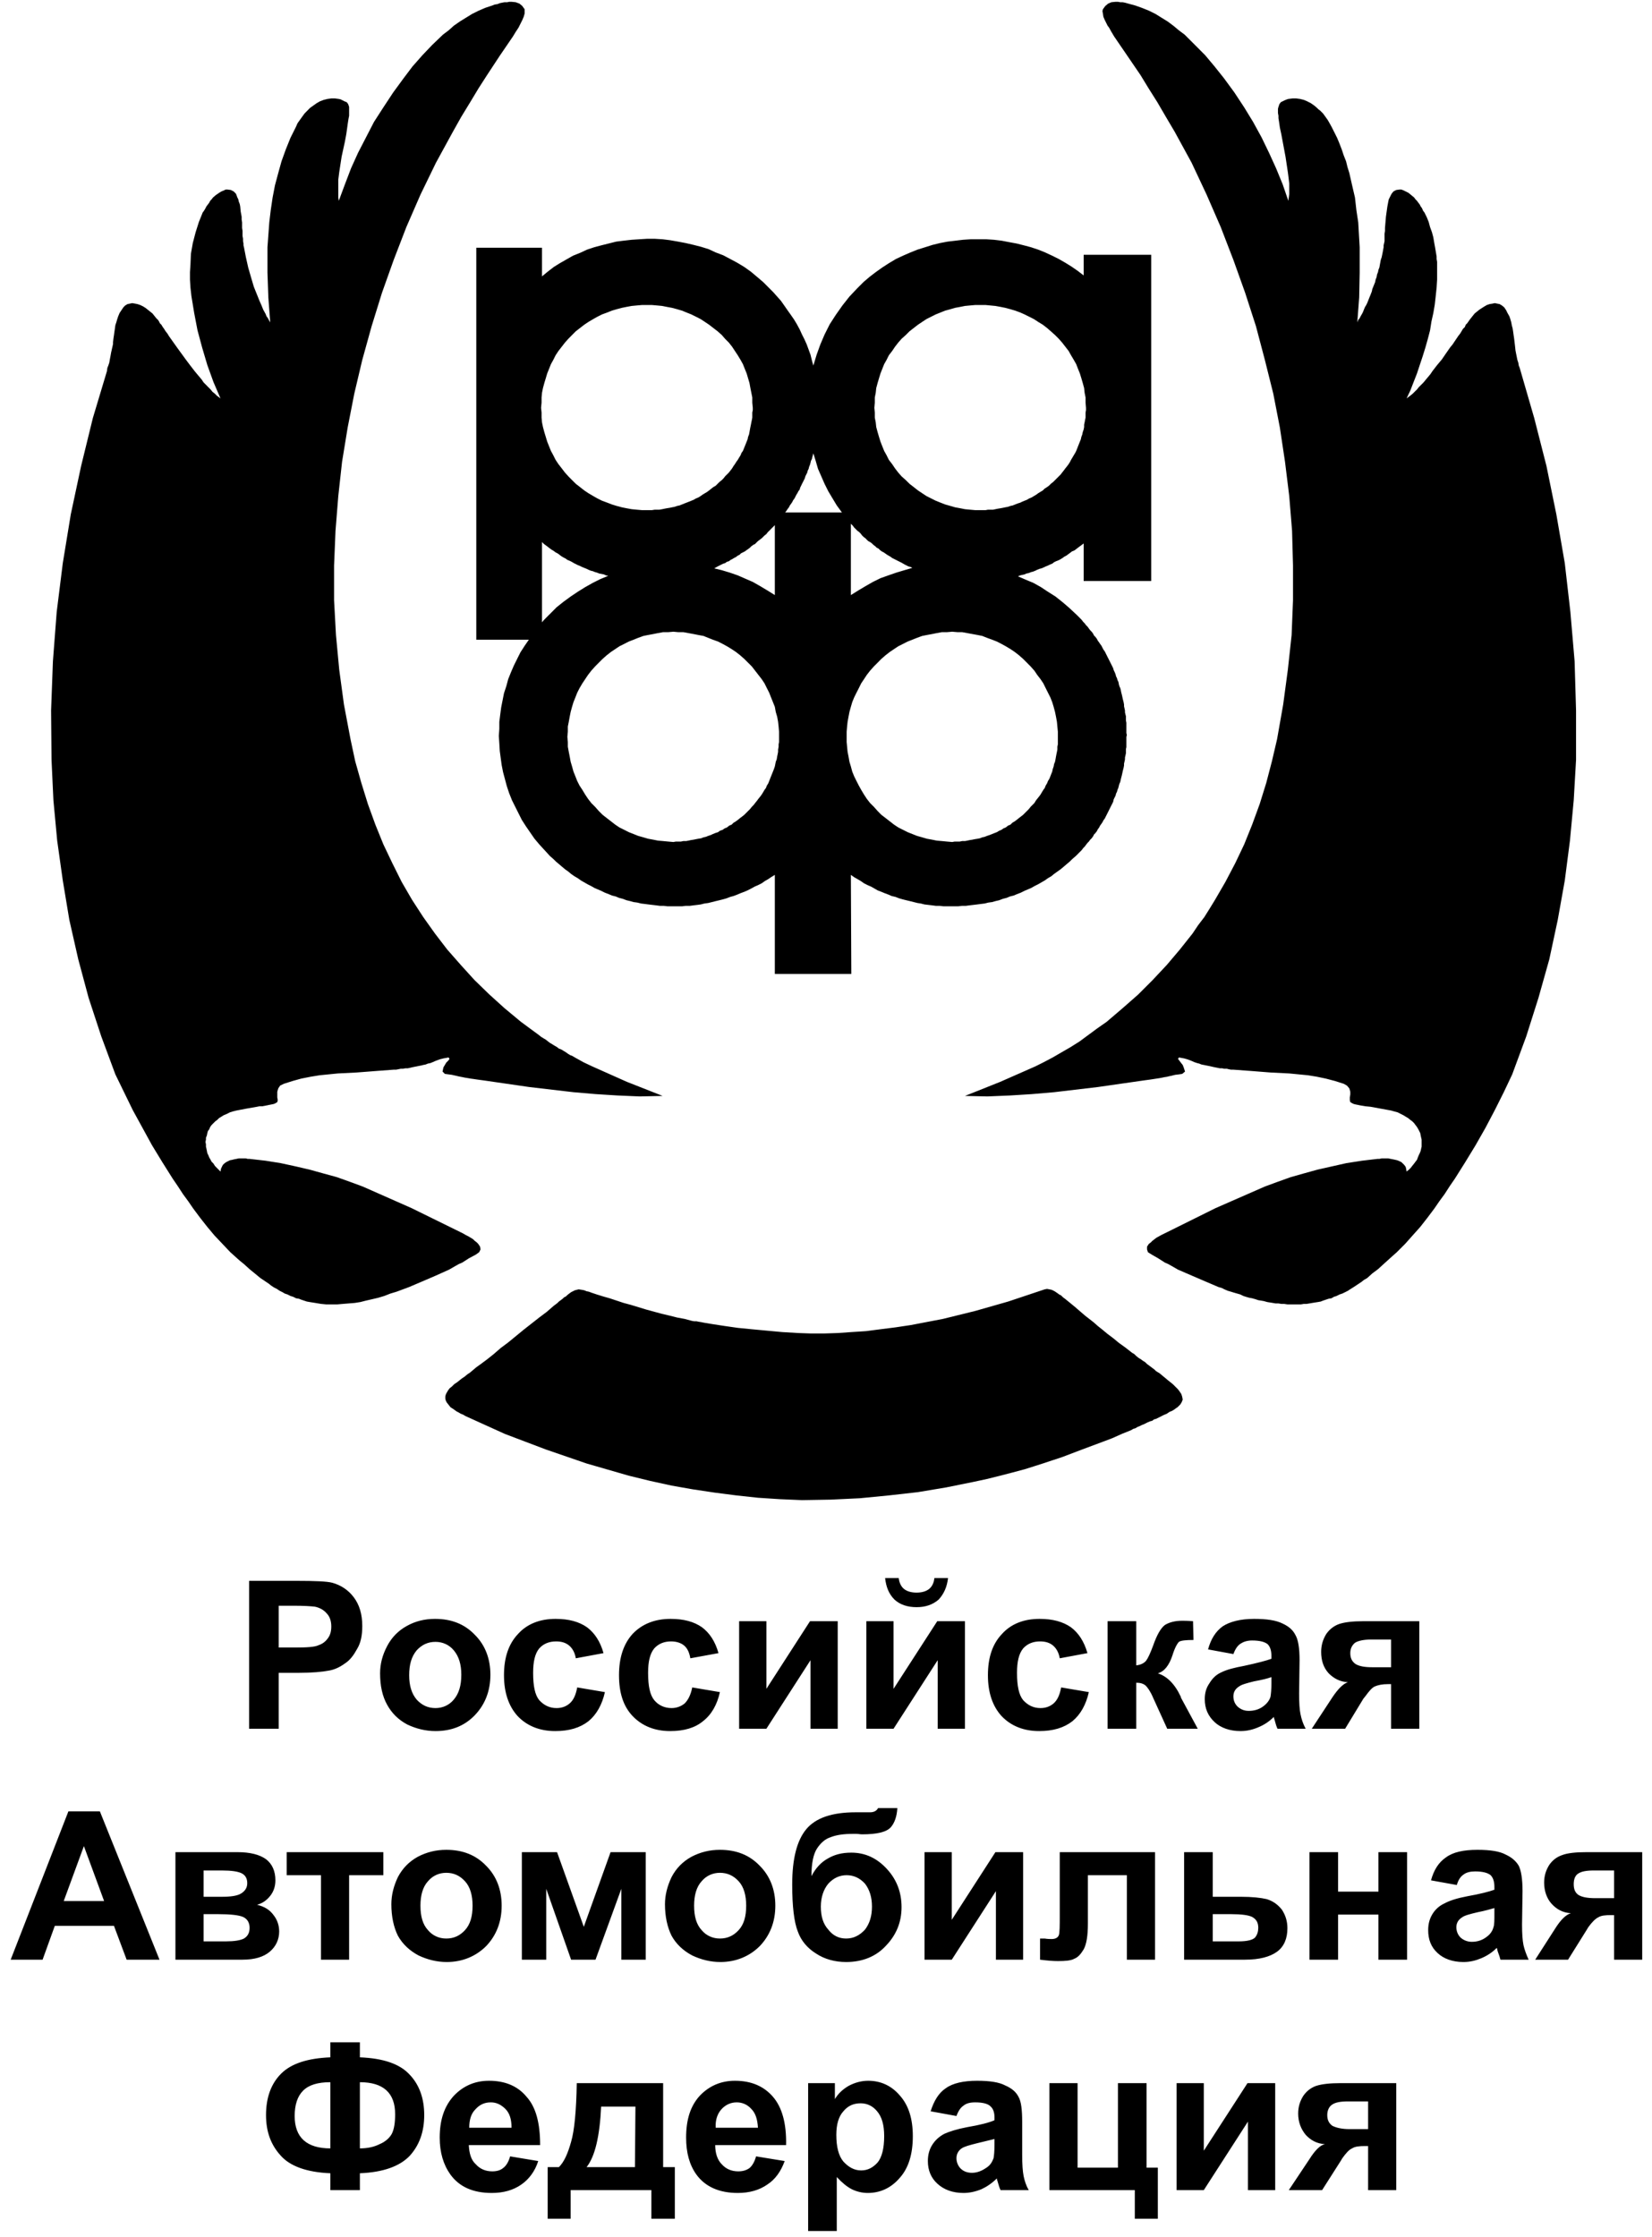
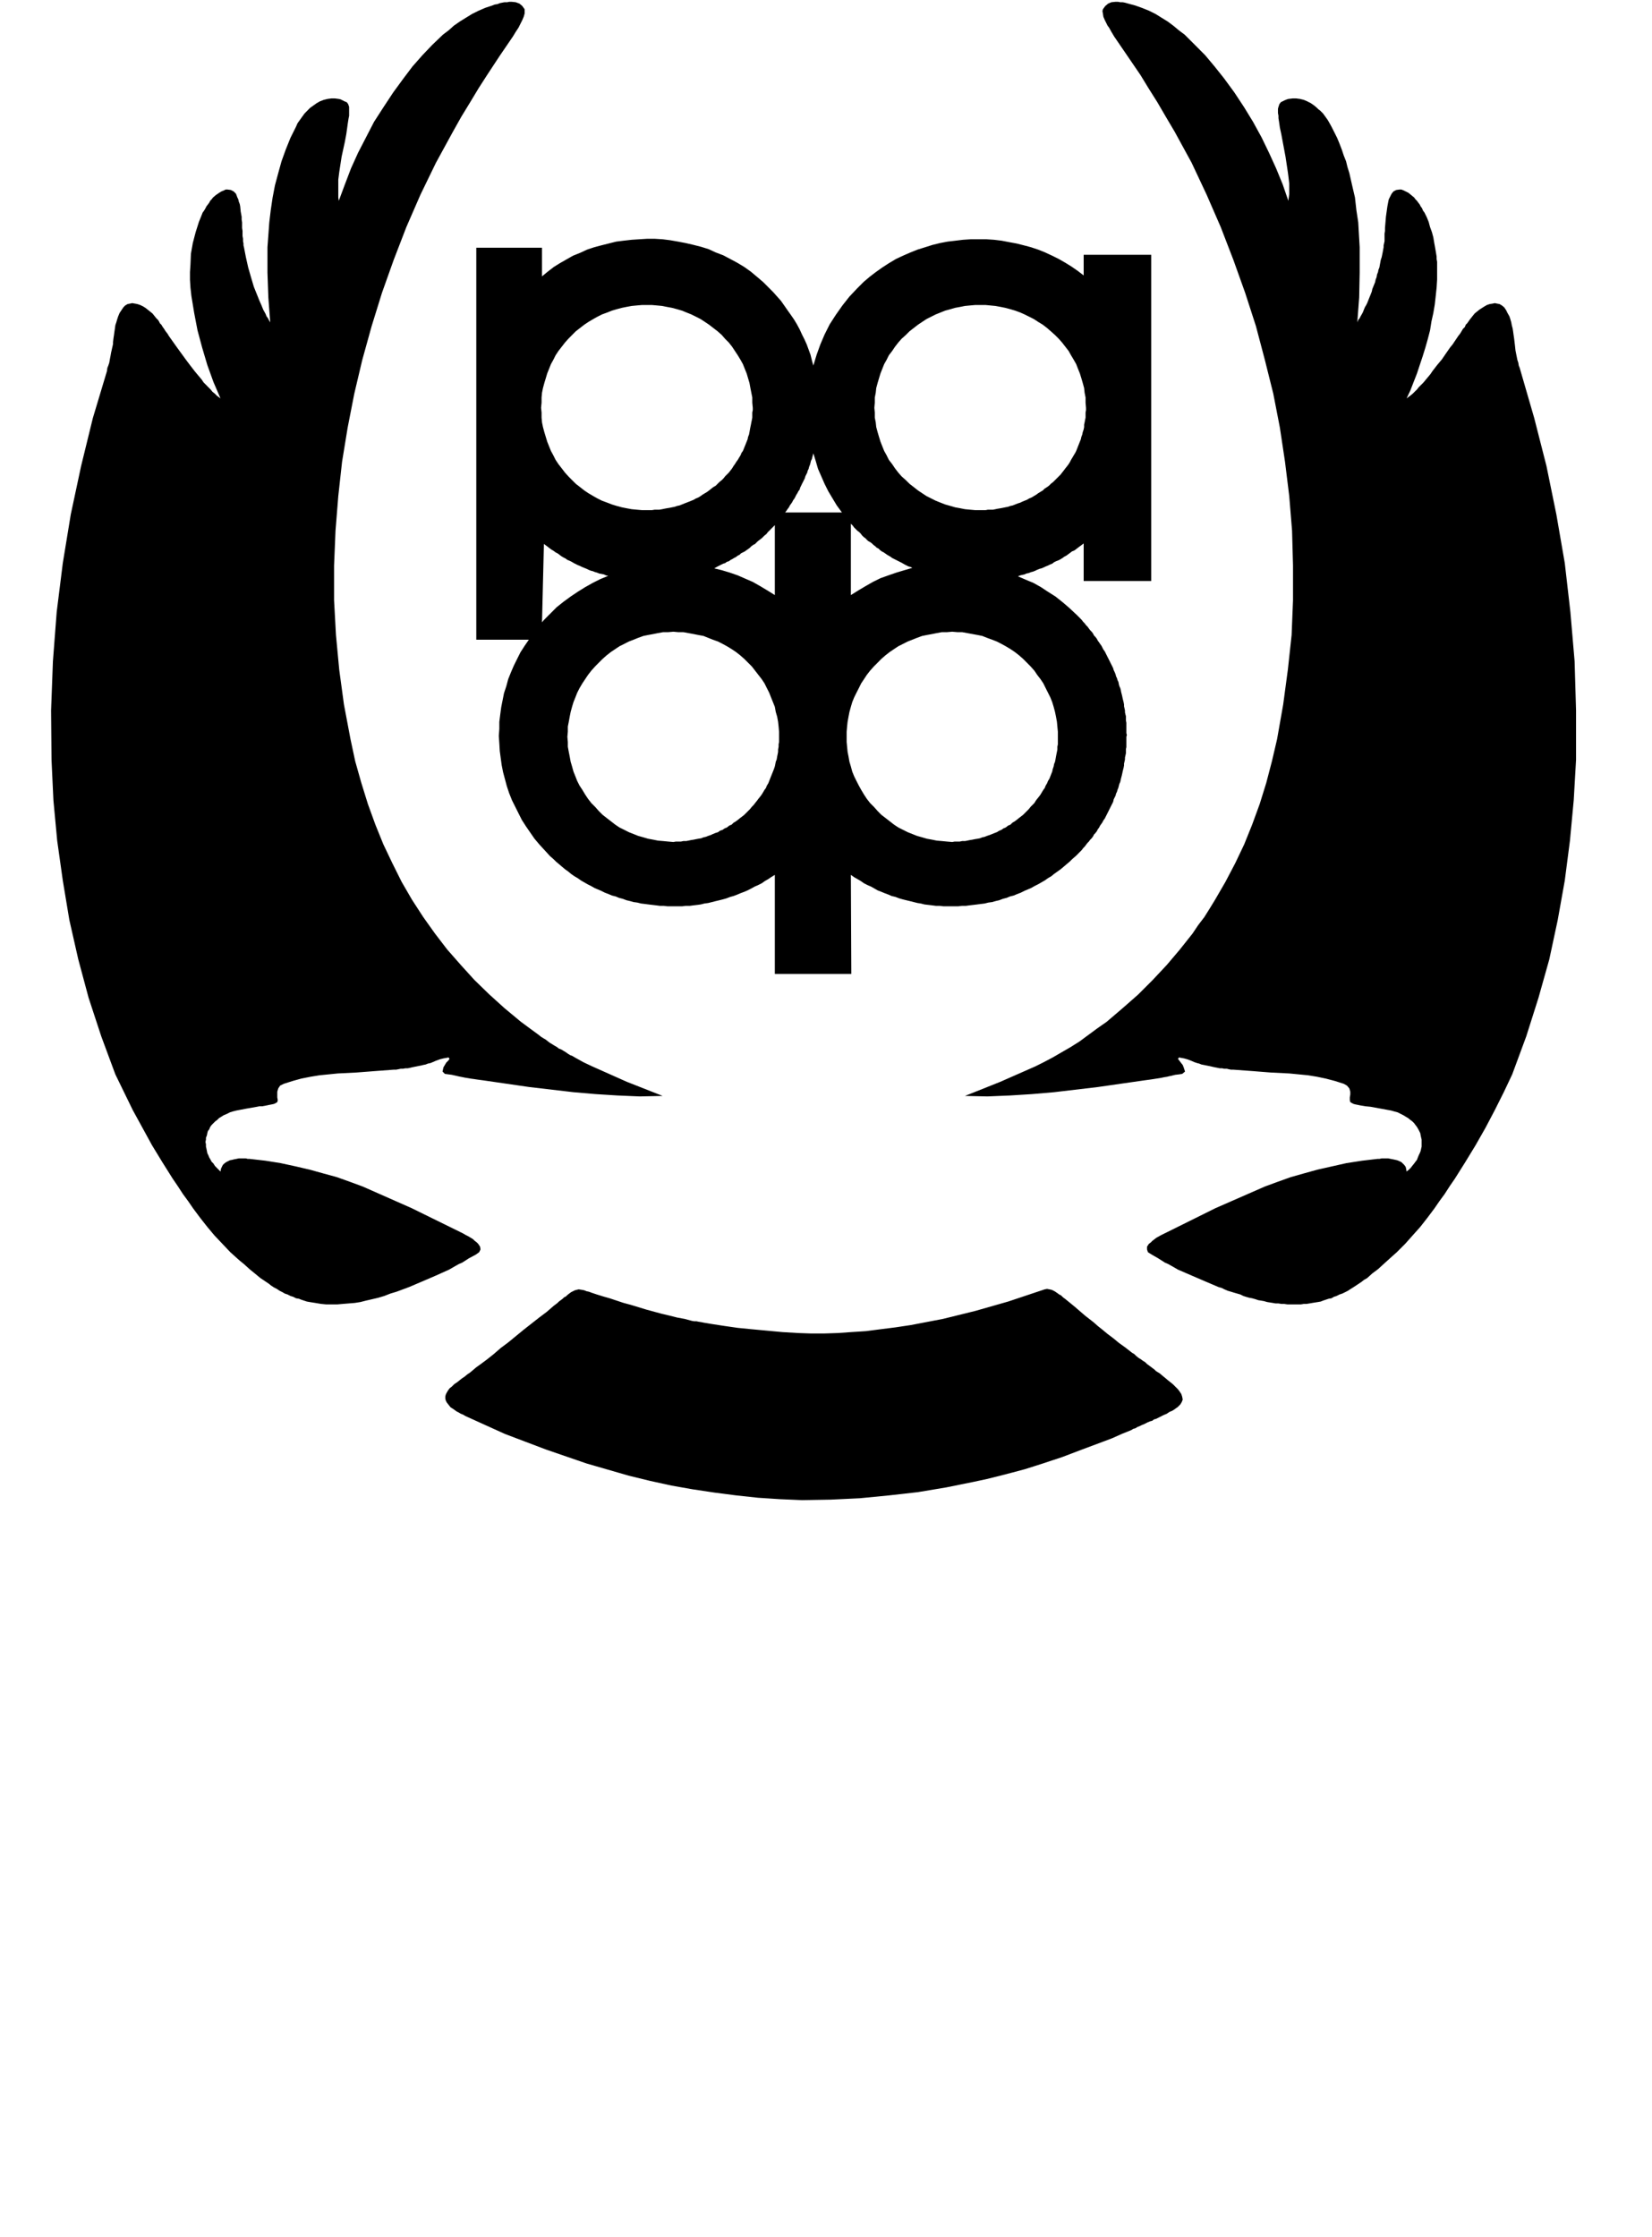
<svg xmlns="http://www.w3.org/2000/svg" width="130pt" height="176pt" viewBox="0 0 130 176" version="1.1">
  <g id="surface1">
-     <path style=" stroke:none;fill-rule:evenodd;fill:rgb(0%,0%,0%);fill-opacity:1;" d="M 80.105 45.348 L 80.695 45.605 L 81.324 45.867 L 81.914 46.199 L 82.469 46.566 L 83.059 46.938 L 83.613 47.379 L 84.133 47.824 L 84.648 48.305 L 84.762 48.414 L 85.02 48.672 L 85.129 48.785 L 85.238 48.93 L 85.352 49.043 L 85.461 49.191 L 85.574 49.301 L 85.793 49.598 L 85.906 49.707 L 86.016 49.855 L 86.09 50.004 L 86.199 50.113 L 86.312 50.262 L 86.387 50.41 L 86.496 50.555 L 86.57 50.668 L 86.68 50.816 L 86.754 50.965 L 86.828 51.109 L 86.938 51.258 L 87.16 51.703 L 87.234 51.848 L 87.531 52.441 L 87.602 52.59 L 87.641 52.734 L 87.715 52.883 L 87.789 53.066 L 87.824 53.215 L 87.898 53.363 L 87.938 53.512 L 88.012 53.66 L 88.047 53.844 L 88.086 53.992 L 88.156 54.141 L 88.195 54.285 L 88.23 54.473 L 88.27 54.621 L 88.305 54.766 L 88.344 54.953 L 88.379 55.098 L 88.418 55.246 L 88.453 55.434 L 88.453 55.578 L 88.488 55.727 L 88.527 55.91 L 88.527 56.059 L 88.562 56.207 L 88.602 56.355 L 88.602 56.688 L 88.637 56.871 L 88.637 57.684 L 88.676 57.832 L 88.637 57.98 L 88.637 58.793 L 88.602 58.941 L 88.602 59.273 L 88.562 59.457 L 88.527 59.605 L 88.527 59.754 L 88.488 59.938 L 88.453 60.086 L 88.453 60.234 L 88.418 60.418 L 88.379 60.566 L 88.344 60.715 L 88.305 60.898 L 88.27 61.047 L 88.23 61.195 L 88.195 61.34 L 88.156 61.527 L 88.086 61.676 L 88.047 61.82 L 88.012 61.969 L 87.938 62.152 L 87.898 62.301 L 87.824 62.449 L 87.789 62.598 L 87.641 62.895 L 87.602 63.078 L 87.531 63.227 L 87.457 63.371 L 87.086 64.113 L 87.012 64.258 L 86.938 64.406 L 86.828 64.555 L 86.754 64.703 L 86.68 64.812 L 86.57 64.961 L 86.496 65.109 L 86.387 65.258 L 86.312 65.406 L 86.199 65.551 L 86.09 65.664 L 86.016 65.812 L 85.906 65.961 L 85.793 66.07 L 85.684 66.219 L 85.574 66.328 L 85.461 66.477 L 85.352 66.621 L 85.238 66.734 L 85.129 66.883 L 84.871 67.141 L 84.762 67.254 L 84.648 67.363 L 84.391 67.586 L 84.168 67.805 L 83.949 67.988 L 83.688 68.211 L 83.469 68.395 L 83.207 68.582 L 82.949 68.766 L 82.727 68.949 L 82.469 69.098 L 82.211 69.281 L 81.695 69.578 L 81.398 69.727 L 81.141 69.875 L 80.883 69.984 L 80.621 70.094 L 80.328 70.242 L 80.031 70.355 L 79.773 70.465 L 79.477 70.539 L 79.219 70.648 L 78.922 70.723 L 78.629 70.836 L 78.332 70.906 L 78.074 70.98 L 77.777 71.02 L 77.484 71.094 L 77.188 71.129 L 76.891 71.168 L 76.598 71.203 L 76.301 71.238 L 76.008 71.277 L 75.711 71.277 L 75.414 71.312 L 74.234 71.312 L 73.938 71.277 L 73.641 71.277 L 73.348 71.238 L 72.754 71.168 L 72.461 71.094 L 72.203 71.055 L 71.609 70.906 L 71.316 70.836 L 71.02 70.762 L 70.762 70.688 L 70.465 70.574 L 70.168 70.504 L 69.91 70.391 L 69.617 70.281 L 69.355 70.172 L 69.062 70.059 L 68.805 69.91 L 68.543 69.762 L 68.285 69.652 L 67.992 69.504 L 67.73 69.32 L 67.215 69.023 L 66.957 68.84 L 66.992 76.633 L 60.973 76.633 L 60.973 68.84 L 60.676 69.023 L 60.457 69.172 L 60.199 69.32 L 59.938 69.504 L 59.645 69.652 L 59.387 69.762 L 59.125 69.91 L 58.832 70.059 L 58.57 70.172 L 58.277 70.281 L 58.02 70.391 L 57.723 70.504 L 57.465 70.574 L 57.168 70.688 L 56.91 70.762 L 56.613 70.836 L 56.32 70.906 L 55.727 71.055 L 55.434 71.094 L 55.137 71.168 L 54.879 71.203 L 54.582 71.238 L 54.289 71.277 L 53.957 71.277 L 53.695 71.312 L 52.516 71.312 L 52.219 71.277 L 51.922 71.277 L 51.629 71.238 L 51.035 71.168 L 50.742 71.129 L 50.445 71.094 L 50.152 71.02 L 49.855 70.98 L 49.598 70.906 L 49.301 70.836 L 49.004 70.723 L 48.711 70.648 L 48.453 70.539 L 48.156 70.465 L 47.898 70.355 L 47.602 70.242 L 47.305 70.094 L 46.789 69.875 L 46.531 69.727 L 46.234 69.578 L 45.719 69.281 L 45.461 69.098 L 45.203 68.949 L 44.941 68.766 L 44.723 68.582 L 44.461 68.395 L 44.242 68.211 L 43.98 67.988 L 43.762 67.805 L 43.539 67.586 L 43.281 67.363 L 42.875 66.918 L 42.469 66.477 L 42.062 65.996 L 41.398 65.035 L 41.066 64.52 L 40.805 64 L 40.289 62.969 L 40.066 62.41 L 39.883 61.859 L 39.586 60.75 L 39.477 60.195 L 39.402 59.645 L 39.328 59.09 L 39.293 58.496 L 39.254 57.906 L 39.293 57.352 L 39.293 56.797 L 39.367 56.207 L 39.441 55.652 L 39.551 55.098 L 39.66 54.547 L 39.844 53.992 L 39.992 53.438 L 40.215 52.883 L 40.438 52.367 L 40.695 51.848 L 40.953 51.332 L 41.285 50.816 L 41.617 50.336 L 37.48 50.336 L 37.48 19.492 L 42.652 19.492 L 42.652 21.746 L 43.098 21.379 L 43.578 21.008 L 44.055 20.711 L 44.574 20.414 L 45.09 20.121 L 45.645 19.898 L 46.199 19.641 L 46.754 19.457 L 47.305 19.309 L 47.898 19.16 L 48.488 19.012 L 49.078 18.938 L 49.707 18.867 L 50.297 18.828 L 50.926 18.789 L 51.52 18.789 L 52.145 18.828 L 52.734 18.902 L 53.363 19.012 L 53.957 19.125 L 54.582 19.27 L 55.176 19.422 L 55.766 19.605 L 56.32 19.863 L 56.91 20.086 L 57.465 20.379 L 58.02 20.676 L 58.57 21.008 L 59.09 21.379 L 59.57 21.781 L 60.051 22.191 L 60.863 23.004 L 61.156 23.336 L 61.453 23.668 L 61.711 24.035 L 61.969 24.406 L 62.23 24.773 L 62.488 25.145 L 62.711 25.516 L 62.93 25.922 L 63.113 26.324 L 63.301 26.695 L 63.484 27.102 L 63.781 27.914 L 63.891 28.359 L 64.004 28.766 L 64.262 27.914 L 64.555 27.102 L 64.887 26.324 L 65.293 25.516 L 65.773 24.773 L 66.293 24.035 L 66.844 23.336 L 67.473 22.672 L 67.953 22.191 L 68.434 21.781 L 68.914 21.414 L 69.43 21.047 L 69.949 20.711 L 70.504 20.379 L 71.055 20.121 L 71.648 19.863 L 72.203 19.641 L 72.793 19.457 L 73.383 19.27 L 73.973 19.125 L 74.566 19.012 L 75.195 18.938 L 75.785 18.867 L 76.375 18.828 L 77.633 18.828 L 78.223 18.867 L 78.812 18.938 L 79.402 19.051 L 79.996 19.16 L 80.586 19.309 L 81.141 19.457 L 81.695 19.641 L 82.246 19.863 L 82.801 20.121 L 83.32 20.379 L 83.836 20.676 L 84.316 20.973 L 84.797 21.305 L 85.277 21.672 L 85.277 20.047 L 90.594 20.047 L 90.594 45.719 L 85.277 45.719 L 85.277 42.762 L 85.129 42.875 L 84.832 43.094 L 84.688 43.207 L 84.539 43.316 L 84.352 43.391 L 84.207 43.504 L 83.91 43.723 L 83.762 43.797 L 83.613 43.906 L 83.43 44.02 L 83.281 44.094 L 83.098 44.164 L 82.949 44.238 L 82.801 44.352 L 82.617 44.426 L 82.469 44.5 L 82.285 44.574 L 82.137 44.645 L 81.953 44.723 L 81.805 44.758 L 81.621 44.832 L 81.473 44.906 L 81.289 44.98 L 81.141 45.016 L 80.957 45.09 L 80.77 45.129 L 80.621 45.199 L 80.438 45.238 L 80.289 45.273 Z M 47.859 45.312 L 47.676 45.273 L 47.527 45.199 L 47.16 45.129 L 46.973 45.055 L 46.828 45.016 L 46.641 44.941 L 46.492 44.906 L 46.309 44.832 L 46.16 44.758 L 45.793 44.609 L 45.645 44.535 L 45.461 44.461 L 45.164 44.312 L 44.98 44.203 L 44.832 44.129 L 44.648 44.055 L 44.5 43.945 L 44.352 43.871 L 44.168 43.762 L 44.02 43.648 L 43.871 43.539 L 43.723 43.465 L 43.578 43.355 L 43.391 43.242 L 43.242 43.133 L 43.098 43.02 L 42.801 42.801 L 42.652 42.652 L 42.652 48.969 L 42.801 48.785 L 42.949 48.637 L 43.133 48.449 L 43.281 48.305 L 43.797 47.785 L 44.352 47.344 L 44.906 46.938 L 45.461 46.566 L 46.051 46.199 L 46.641 45.867 L 47.234 45.57 Z M 60.973 46.824 L 60.973 41.32 L 60.863 41.434 L 60.75 41.543 L 60.641 41.656 L 60.531 41.766 L 60.418 41.875 L 60.309 42.023 L 60.16 42.137 L 60.051 42.246 L 59.938 42.355 L 59.789 42.469 L 59.645 42.578 L 59.531 42.688 L 59.422 42.801 L 59.273 42.875 L 59.125 42.984 L 59.016 43.094 L 58.867 43.207 L 58.758 43.281 L 58.609 43.391 L 58.312 43.539 L 58.203 43.648 L 58.055 43.723 L 57.906 43.836 L 57.762 43.906 L 57.648 43.98 L 57.5 44.055 L 57.352 44.164 L 57.207 44.203 L 57.059 44.312 L 56.91 44.352 L 56.762 44.426 L 56.469 44.574 L 56.207 44.723 L 56.801 44.867 L 57.426 45.055 L 58.055 45.273 L 58.645 45.531 L 59.238 45.789 L 59.828 46.125 L 60.383 46.457 Z M 64.004 35.672 L 63.965 35.82 L 63.926 35.965 L 63.891 36.113 L 63.816 36.262 L 63.781 36.41 L 63.742 36.559 L 63.668 36.742 L 63.633 36.891 L 63.559 37.039 L 63.523 37.188 L 63.449 37.332 L 63.375 37.48 L 63.336 37.629 L 63.188 37.926 L 63.113 38.07 L 63.043 38.219 L 62.969 38.367 L 62.93 38.516 L 62.82 38.664 L 62.746 38.812 L 62.672 38.922 L 62.523 39.219 L 62.414 39.363 L 62.34 39.512 L 62.266 39.621 L 62.156 39.77 L 62.082 39.918 L 61.969 40.066 L 61.898 40.176 L 61.785 40.324 L 66.254 40.324 L 65.848 39.77 L 65.516 39.219 L 65.184 38.664 L 64.887 38.07 L 64.371 36.891 L 64.188 36.262 Z M 66.957 41.211 L 66.957 46.824 L 67.547 46.457 L 68.102 46.125 L 68.691 45.789 L 69.285 45.496 L 69.91 45.273 L 70.539 45.055 L 71.168 44.867 L 71.793 44.684 L 71.648 44.609 L 71.5 44.574 L 71.203 44.426 L 70.945 44.277 L 70.648 44.129 L 70.504 44.055 L 70.207 43.906 L 70.059 43.797 L 69.801 43.648 L 69.543 43.465 L 69.395 43.391 L 69.246 43.281 L 69.137 43.168 L 68.988 43.094 L 68.879 42.984 L 68.73 42.875 L 68.617 42.762 L 68.469 42.652 L 68.324 42.578 L 68.211 42.469 L 68.102 42.355 L 67.953 42.246 L 67.844 42.137 L 67.73 41.988 L 67.621 41.875 L 67.473 41.766 L 67.215 41.508 L 67.105 41.359 Z M 45.016 26.363 L 45.312 26.066 L 45.977 25.551 L 46.309 25.328 L 46.68 25.109 L 47.012 24.922 L 47.379 24.738 L 47.785 24.59 L 48.156 24.441 L 48.527 24.332 L 48.934 24.223 L 49.301 24.148 L 49.707 24.074 L 50.113 24.035 L 50.52 24 L 51.297 24 L 51.703 24.035 L 52.109 24.074 L 52.477 24.148 L 52.883 24.223 L 53.289 24.332 L 53.66 24.441 L 54.027 24.59 L 54.398 24.738 L 54.77 24.922 L 55.137 25.109 L 55.469 25.328 L 55.801 25.551 L 56.133 25.809 L 56.469 26.066 L 56.801 26.363 L 57.059 26.66 L 57.352 26.953 L 57.613 27.285 L 57.832 27.617 L 58.055 27.953 L 58.277 28.32 L 58.461 28.652 L 58.609 29.023 L 58.758 29.391 L 58.977 30.133 L 59.051 30.535 L 59.199 31.277 L 59.199 31.684 L 59.238 32.09 L 59.238 32.273 L 59.199 32.457 L 59.199 32.863 L 59.164 33.047 L 59.125 33.234 L 59.09 33.418 L 59.051 33.602 L 59.016 33.785 L 58.977 34.008 L 58.941 34.195 L 58.867 34.379 L 58.832 34.562 L 58.758 34.746 L 58.684 34.934 L 58.461 35.484 L 58.352 35.633 L 58.277 35.82 L 58.164 36.004 L 58.055 36.188 L 57.945 36.336 L 57.832 36.52 L 57.723 36.668 L 57.613 36.852 L 57.5 37 L 57.352 37.188 L 57.059 37.48 L 56.945 37.629 L 56.801 37.777 L 56.613 37.926 L 56.32 38.219 L 56.133 38.328 L 55.988 38.441 L 55.801 38.59 L 55.656 38.699 L 55.469 38.812 L 55.285 38.922 L 55.137 39.031 L 54.953 39.145 L 54.77 39.219 L 54.582 39.328 L 54.215 39.477 L 54.027 39.551 L 53.844 39.621 L 53.477 39.77 L 53.289 39.809 L 53.07 39.883 L 52.883 39.918 L 52.699 39.957 L 52.477 39.992 L 52.293 40.027 L 52.109 40.066 L 51.887 40.105 L 51.52 40.105 L 51.297 40.141 L 50.52 40.141 L 50.113 40.105 L 49.707 40.066 L 49.301 39.992 L 48.934 39.918 L 48.527 39.809 L 48.156 39.695 L 47.785 39.551 L 47.379 39.402 L 47.012 39.219 L 46.68 39.031 L 46.309 38.812 L 45.977 38.59 L 45.645 38.328 L 45.312 38.07 L 45.016 37.777 L 44.723 37.48 L 44.461 37.188 L 44.203 36.852 L 43.945 36.52 L 43.723 36.188 L 43.539 35.82 L 43.355 35.484 L 43.207 35.117 L 43.059 34.746 L 42.949 34.379 L 42.836 34.008 L 42.727 33.602 L 42.652 33.234 L 42.617 32.863 L 42.617 32.457 L 42.578 32.09 L 42.617 31.684 L 42.617 31.277 L 42.652 30.906 L 42.727 30.535 L 42.836 30.133 L 42.949 29.762 L 43.059 29.391 L 43.207 29.023 L 43.355 28.652 L 43.539 28.32 L 43.723 27.953 L 43.945 27.617 L 44.461 26.953 L 44.723 26.66 Z M 71.277 26.363 L 71.574 26.066 L 72.238 25.551 L 72.57 25.328 L 72.902 25.109 L 73.273 24.922 L 73.641 24.738 L 74.383 24.441 L 74.785 24.332 L 75.156 24.223 L 75.562 24.148 L 75.934 24.074 L 76.34 24.035 L 76.746 24 L 77.559 24 L 77.926 24.035 L 78.332 24.074 L 78.738 24.148 L 79.109 24.223 L 79.516 24.332 L 79.883 24.441 L 80.289 24.59 L 80.621 24.738 L 80.992 24.922 L 81.363 25.109 L 81.695 25.328 L 82.062 25.551 L 82.395 25.809 L 82.691 26.066 L 83.023 26.363 L 83.32 26.66 L 83.578 26.953 L 84.094 27.617 L 84.281 27.953 L 84.5 28.32 L 84.688 28.652 L 84.832 29.023 L 84.98 29.391 L 85.094 29.762 L 85.203 30.133 L 85.312 30.535 L 85.352 30.906 L 85.426 31.277 L 85.426 31.684 L 85.461 32.09 L 85.461 32.273 L 85.426 32.457 L 85.426 32.863 L 85.387 33.047 L 85.352 33.234 L 85.312 33.418 L 85.312 33.602 L 85.277 33.785 L 85.203 34.008 L 85.164 34.195 L 85.094 34.379 L 85.055 34.562 L 84.98 34.746 L 84.906 34.934 L 84.832 35.117 L 84.762 35.301 L 84.688 35.484 L 84.613 35.633 L 84.5 35.82 L 84.281 36.188 L 84.207 36.336 L 84.094 36.52 L 83.984 36.668 L 83.836 36.852 L 83.727 37 L 83.578 37.188 L 83.469 37.332 L 82.875 37.926 L 82.691 38.07 L 82.543 38.219 L 82.395 38.328 L 82.211 38.441 L 82.062 38.59 L 81.879 38.699 L 81.695 38.812 L 81.547 38.922 L 81.363 39.031 L 81.176 39.145 L 80.992 39.219 L 80.809 39.328 L 80.621 39.402 L 80.438 39.477 L 80.289 39.551 L 80.07 39.621 L 79.883 39.695 L 79.699 39.77 L 79.516 39.809 L 79.293 39.883 L 79.109 39.918 L 78.922 39.957 L 78.738 39.992 L 78.52 40.027 L 78.332 40.066 L 78.148 40.105 L 77.742 40.105 L 77.559 40.141 L 76.746 40.141 L 76.34 40.105 L 75.934 40.066 L 75.562 39.992 L 75.156 39.918 L 74.785 39.809 L 74.383 39.695 L 74.012 39.551 L 73.641 39.402 L 73.273 39.219 L 72.902 39.031 L 72.57 38.812 L 72.238 38.59 L 71.906 38.328 L 71.574 38.07 L 71.277 37.777 L 70.945 37.48 L 70.688 37.188 L 70.43 36.852 L 70.207 36.52 L 69.949 36.188 L 69.766 35.82 L 69.578 35.484 L 69.43 35.117 L 69.285 34.746 L 69.172 34.379 L 69.062 34.008 L 68.953 33.602 L 68.914 33.234 L 68.84 32.863 L 68.84 32.457 L 68.805 32.09 L 68.84 31.684 L 68.84 31.277 L 68.914 30.906 L 68.953 30.535 L 69.062 30.133 L 69.172 29.762 L 69.285 29.391 L 69.43 29.023 L 69.578 28.652 L 69.766 28.32 L 69.949 27.953 L 70.207 27.617 L 70.43 27.285 L 70.688 26.953 L 70.945 26.66 Z M 47.121 52.145 L 47.418 51.848 L 47.75 51.555 L 48.082 51.297 L 48.746 50.852 L 49.117 50.668 L 49.484 50.48 L 49.855 50.336 L 50.223 50.188 L 50.633 50.039 L 51 49.965 L 51.406 49.891 L 51.777 49.816 L 52.184 49.742 L 52.59 49.742 L 52.996 49.707 L 53.363 49.742 L 53.77 49.742 L 54.582 49.891 L 54.953 49.965 L 55.359 50.039 L 55.727 50.188 L 56.098 50.336 L 56.504 50.48 L 56.871 50.668 L 57.207 50.852 L 57.574 51.074 L 57.906 51.297 L 58.238 51.555 L 58.57 51.848 L 59.164 52.441 L 59.938 53.438 L 60.16 53.77 L 60.344 54.141 L 60.531 54.508 L 60.676 54.879 L 60.824 55.246 L 60.973 55.617 L 61.047 56.023 L 61.156 56.391 L 61.23 56.797 L 61.27 57.168 L 61.305 57.574 L 61.305 58.387 L 61.27 58.57 L 61.27 58.758 L 61.23 58.977 L 61.23 59.16 L 61.195 59.348 L 61.156 59.531 L 61.121 59.754 L 61.047 59.938 L 61.012 60.121 L 60.973 60.309 L 60.898 60.527 L 60.824 60.715 L 60.676 61.082 L 60.602 61.27 L 60.531 61.453 L 60.457 61.637 L 60.344 61.82 L 60.27 62.008 L 60.16 62.152 L 60.051 62.34 L 59.938 62.523 L 59.828 62.672 L 59.68 62.855 L 59.57 63.004 L 59.422 63.188 L 59.309 63.336 L 59.164 63.484 L 59.016 63.668 L 58.57 64.113 L 58.387 64.258 L 58.238 64.371 L 58.055 64.52 L 57.906 64.629 L 57.723 64.738 L 57.574 64.887 L 57.391 64.961 L 57.207 65.109 L 57.02 65.184 L 56.871 65.293 L 56.652 65.367 L 56.504 65.48 L 56.281 65.551 L 56.098 65.625 L 55.949 65.699 L 55.727 65.773 L 55.543 65.848 L 55.359 65.887 L 55.176 65.961 L 54.953 65.996 L 54.77 66.031 L 54.582 66.07 L 54.359 66.105 L 54.176 66.145 L 53.992 66.18 L 53.77 66.18 L 53.586 66.219 L 53.18 66.219 L 52.996 66.254 L 52.59 66.219 L 52.184 66.18 L 51.777 66.145 L 51.406 66.07 L 51 65.996 L 50.633 65.887 L 50.223 65.773 L 49.855 65.625 L 49.484 65.48 L 49.117 65.293 L 48.746 65.109 L 48.414 64.887 L 47.418 64.113 L 47.121 63.816 L 46.828 63.484 L 46.531 63.188 L 46.273 62.855 L 46.051 62.523 L 45.828 62.152 L 45.609 61.82 L 45.422 61.453 L 45.277 61.082 L 45.129 60.715 L 45.016 60.309 L 44.906 59.938 L 44.832 59.531 L 44.758 59.16 L 44.684 58.758 L 44.684 58.387 L 44.648 57.98 L 44.684 57.574 L 44.684 57.168 L 44.758 56.797 L 44.832 56.391 L 44.906 56.023 L 45.016 55.617 L 45.129 55.246 L 45.277 54.879 L 45.422 54.508 L 45.609 54.141 L 45.828 53.77 L 46.273 53.105 L 46.531 52.773 L 46.828 52.441 Z M 69.062 52.145 L 69.355 51.848 L 69.691 51.555 L 70.023 51.297 L 70.688 50.852 L 71.055 50.668 L 71.426 50.48 L 71.793 50.336 L 72.164 50.188 L 72.57 50.039 L 72.941 49.965 L 73.348 49.891 L 73.715 49.816 L 74.121 49.742 L 74.527 49.742 L 74.934 49.707 L 75.34 49.742 L 75.711 49.742 L 76.93 49.965 L 77.297 50.039 L 77.668 50.188 L 78.074 50.336 L 78.445 50.48 L 78.812 50.668 L 79.145 50.852 L 79.516 51.074 L 79.848 51.297 L 80.18 51.555 L 80.512 51.848 L 80.809 52.145 L 81.102 52.441 L 81.398 52.773 L 81.621 53.105 L 81.879 53.438 L 82.102 53.77 L 82.285 54.141 L 82.469 54.508 L 82.656 54.879 L 82.801 55.246 L 82.914 55.617 L 83.023 56.023 L 83.098 56.391 L 83.172 56.797 L 83.207 57.168 L 83.246 57.574 L 83.246 58.57 L 83.207 58.758 L 83.207 58.977 L 83.172 59.16 L 83.133 59.348 L 83.098 59.531 L 83.059 59.754 L 83.023 59.938 L 82.949 60.121 L 82.914 60.309 L 82.84 60.527 L 82.801 60.715 L 82.727 60.898 L 82.656 61.082 L 82.582 61.27 L 82.469 61.453 L 82.395 61.637 L 82.285 61.82 L 82.211 62.008 L 82.102 62.152 L 81.988 62.34 L 81.879 62.523 L 81.77 62.672 L 81.621 62.855 L 81.508 63.004 L 81.398 63.188 L 81.102 63.484 L 80.957 63.668 L 80.512 64.113 L 80.328 64.258 L 80.18 64.371 L 79.996 64.52 L 79.848 64.629 L 79.664 64.738 L 79.516 64.887 L 79.332 64.961 L 79.145 65.109 L 78.961 65.184 L 78.812 65.293 L 78.629 65.367 L 78.445 65.48 L 78.258 65.551 L 77.891 65.699 L 77.668 65.773 L 77.484 65.848 L 77.297 65.887 L 77.113 65.961 L 76.93 65.996 L 76.707 66.031 L 76.523 66.07 L 76.301 66.105 L 76.117 66.145 L 75.934 66.18 L 75.711 66.18 L 75.527 66.219 L 75.121 66.219 L 74.934 66.254 L 74.527 66.219 L 74.121 66.18 L 73.715 66.145 L 73.348 66.07 L 72.941 65.996 L 72.57 65.887 L 72.164 65.773 L 71.793 65.625 L 71.426 65.48 L 71.055 65.293 L 70.688 65.109 L 70.355 64.887 L 69.691 64.371 L 69.355 64.113 L 69.062 63.816 L 68.766 63.484 L 68.469 63.188 L 68.211 62.855 L 67.992 62.523 L 67.77 62.152 L 67.586 61.82 L 67.398 61.453 L 67.215 61.082 L 67.066 60.715 L 66.957 60.309 L 66.844 59.938 L 66.773 59.531 L 66.699 59.16 L 66.66 58.758 L 66.625 58.387 L 66.625 57.574 L 66.66 57.168 L 66.699 56.797 L 66.773 56.391 L 66.844 56.023 L 66.957 55.617 L 67.066 55.246 L 67.215 54.879 L 67.398 54.508 L 67.586 54.141 L 67.77 53.77 L 67.992 53.438 L 68.211 53.105 L 68.469 52.773 L 68.766 52.441 Z M 38.738 0.434 L 38.184 0.617 L 37.668 0.84 L 37.148 1.098 L 36.188 1.691 L 35.711 2.023 L 35.301 2.391 L 34.859 2.723 L 34.012 3.535 L 33.234 4.352 L 32.457 5.234 L 31.758 6.16 L 30.945 7.27 L 30.168 8.449 L 29.43 9.594 L 28.172 12.031 L 27.621 13.25 L 27.141 14.508 L 26.66 15.801 L 26.621 15.539 L 26.621 14.137 L 26.695 13.547 L 26.883 12.328 L 27.141 11.145 L 27.25 10.555 L 27.324 10.035 L 27.359 9.777 L 27.398 9.52 L 27.434 9.301 L 27.473 9.113 L 27.473 8.41 L 27.398 8.191 L 27.289 8.043 L 27.102 7.969 L 26.957 7.895 L 26.809 7.82 L 26.66 7.785 L 26.363 7.746 L 26.07 7.746 L 25.773 7.785 L 25.477 7.859 L 25.184 7.969 L 24.922 8.117 L 24.406 8.484 L 24.184 8.707 L 23.965 8.93 L 23.777 9.188 L 23.41 9.703 L 23.297 9.965 L 22.855 10.852 L 22.484 11.773 L 22.152 12.695 L 21.895 13.621 L 21.637 14.582 L 21.453 15.539 L 21.305 16.539 L 21.191 17.496 L 21.047 19.457 L 21.047 21.449 L 21.117 23.41 L 21.266 25.367 L 21.156 25.18 L 21.082 25.035 L 20.973 24.887 L 20.898 24.699 L 20.715 24.367 L 20.566 24 L 20.418 23.668 L 20.27 23.297 L 20.121 22.93 L 19.973 22.559 L 19.754 21.82 L 19.531 21.047 L 19.348 20.23 L 19.199 19.457 L 19.16 19.309 L 19.16 19.16 L 19.125 18.977 L 19.125 18.789 L 19.086 18.57 L 19.086 18.164 L 19.051 17.941 L 19.051 17.496 L 19.016 17.277 L 19.016 17.055 L 18.941 16.648 L 18.902 16.242 L 18.867 16.059 L 18.793 15.871 L 18.754 15.688 L 18.68 15.539 L 18.57 15.246 L 18.387 15.062 L 18.164 14.949 L 17.906 14.914 L 17.758 14.914 L 17.609 14.988 L 17.426 15.062 L 17.242 15.172 L 16.98 15.355 L 16.762 15.539 L 16.648 15.688 L 16.539 15.801 L 16.465 15.949 L 16.355 16.094 L 16.242 16.242 L 16.168 16.391 L 16.059 16.574 L 15.949 16.723 L 15.801 17.094 L 15.652 17.461 L 15.395 18.273 L 15.172 19.125 L 15.023 19.973 L 14.988 20.824 L 14.949 21.414 L 14.949 22.004 L 14.988 22.633 L 15.062 23.297 L 15.281 24.629 L 15.543 25.992 L 15.91 27.359 L 16.316 28.727 L 16.797 30.059 L 17.352 31.352 L 17.203 31.238 L 17.055 31.129 L 16.91 30.98 L 16.723 30.832 L 16.574 30.648 L 16.391 30.465 L 16.207 30.277 L 16.023 30.094 L 15.875 29.871 L 15.691 29.652 L 15.504 29.43 L 15.32 29.207 L 14.949 28.727 L 14.617 28.285 L 13.918 27.324 L 13.289 26.438 L 13.18 26.254 L 13.031 26.066 L 12.918 25.883 L 12.809 25.734 L 12.699 25.551 L 12.586 25.441 L 12.512 25.293 L 12.441 25.18 L 12.293 25.035 L 12.145 24.848 L 11.996 24.664 L 11.812 24.516 L 11.625 24.367 L 11.441 24.223 L 11.258 24.109 L 11.035 24 L 10.812 23.926 L 10.629 23.891 L 10.406 23.852 L 10.223 23.891 L 10.039 23.926 L 9.855 24.035 L 9.707 24.184 L 9.41 24.629 L 9.301 24.887 L 9.227 25.109 L 9.152 25.367 L 9.078 25.586 L 9.043 25.848 L 9.004 26.105 L 8.969 26.363 L 8.93 26.621 L 8.895 26.918 L 8.895 27.066 L 8.855 27.25 L 8.82 27.398 L 8.781 27.582 L 8.746 27.73 L 8.707 27.953 L 8.637 28.32 L 8.598 28.543 L 8.523 28.766 L 8.449 28.949 L 8.414 29.207 L 7.305 32.902 L 6.383 36.668 L 5.57 40.473 L 4.941 44.312 L 4.461 48.156 L 4.164 52.035 L 4.02 55.91 L 4.055 59.789 L 4.203 62.969 L 4.5 66.145 L 4.941 69.281 L 5.457 72.387 L 6.16 75.488 L 6.973 78.516 L 7.969 81.547 L 9.078 84.539 L 10.445 87.344 L 11.961 90.113 L 12.773 91.445 L 13.586 92.738 L 13.988 93.328 L 14.398 93.957 L 14.805 94.512 L 15.211 95.102 L 15.762 95.84 L 16.316 96.543 L 16.871 97.207 L 18.129 98.535 L 18.828 99.164 L 19.234 99.496 L 19.641 99.867 L 20.047 100.199 L 20.492 100.566 L 20.715 100.715 L 20.934 100.863 L 21.156 101.012 L 21.34 101.16 L 21.562 101.305 L 21.785 101.418 L 22.004 101.566 L 22.227 101.676 L 22.41 101.785 L 22.633 101.859 L 22.855 101.973 L 23.078 102.043 L 23.297 102.156 L 23.52 102.191 L 23.703 102.266 L 24.148 102.414 L 24.371 102.453 L 24.59 102.488 L 24.812 102.523 L 25.258 102.598 L 25.664 102.637 L 26.547 102.637 L 26.992 102.598 L 27.434 102.562 L 27.914 102.523 L 28.359 102.453 L 28.801 102.34 L 29.281 102.23 L 29.762 102.117 L 30.242 101.973 L 30.723 101.785 L 31.203 101.641 L 32.199 101.27 L 33.234 100.828 L 34.27 100.383 L 35.34 99.902 L 35.855 99.605 L 36.113 99.461 L 36.375 99.348 L 36.891 99.016 L 37.445 98.719 L 37.703 98.535 L 37.812 98.316 L 37.777 98.094 L 37.629 97.871 L 37.52 97.762 L 37.371 97.648 L 37.223 97.504 L 37.039 97.391 L 36.855 97.281 L 36.633 97.168 L 36.449 97.059 L 36.227 96.949 L 32.387 95.062 L 28.543 93.363 L 27.547 92.996 L 26.512 92.625 L 25.441 92.332 L 24.371 92.035 L 23.262 91.777 L 22.078 91.52 L 20.898 91.332 L 19.641 91.188 L 19.492 91.188 L 19.348 91.148 L 18.793 91.148 L 18.605 91.188 L 18.422 91.223 L 18.273 91.262 L 18.09 91.297 L 17.793 91.445 L 17.648 91.555 L 17.535 91.664 L 17.461 91.812 L 17.391 91.961 L 17.352 92.184 L 17.055 91.887 L 16.91 91.738 L 16.797 91.555 L 16.648 91.406 L 16.574 91.262 L 16.465 91.074 L 16.391 90.891 L 16.316 90.742 L 16.281 90.559 L 16.242 90.371 L 16.207 90.227 L 16.207 90.039 L 16.168 89.855 L 16.207 89.672 L 16.207 89.523 L 16.281 89.34 L 16.316 89.156 L 16.355 89.008 L 16.465 88.859 L 16.539 88.676 L 16.648 88.527 L 16.945 88.23 L 17.094 88.121 L 17.242 87.973 L 17.426 87.863 L 17.609 87.75 L 17.867 87.641 L 18.09 87.527 L 18.312 87.457 L 18.605 87.383 L 19.383 87.234 L 20.23 87.086 L 20.418 87.047 L 20.641 87.047 L 21.008 86.977 L 21.191 86.938 L 21.379 86.902 L 21.562 86.863 L 21.711 86.789 L 21.82 86.719 L 21.859 86.57 L 21.82 86.348 L 21.82 85.902 L 21.895 85.645 L 22.043 85.422 L 22.34 85.277 L 23.039 85.055 L 23.703 84.871 L 24.445 84.723 L 25.145 84.609 L 26.586 84.465 L 28.062 84.391 L 29.539 84.277 L 30.98 84.168 L 31.164 84.168 L 31.352 84.133 L 31.535 84.094 L 31.719 84.094 L 31.906 84.059 L 32.09 84.059 L 32.273 84.02 L 32.422 83.984 L 32.605 83.945 L 32.789 83.91 L 32.977 83.871 L 33.16 83.836 L 33.309 83.797 L 33.492 83.762 L 33.676 83.688 L 33.863 83.652 L 34.047 83.578 L 34.305 83.465 L 34.602 83.355 L 34.895 83.281 L 35.301 83.207 L 35.375 83.32 L 35.266 83.465 L 35.117 83.613 L 35.008 83.797 L 34.895 83.984 L 34.824 84.316 L 35.008 84.5 L 35.301 84.539 L 35.562 84.574 L 35.711 84.609 L 35.895 84.648 L 36.039 84.684 L 36.227 84.723 L 36.41 84.758 L 36.594 84.797 L 36.816 84.832 L 37.039 84.871 L 37.297 84.906 L 37.555 84.945 L 37.812 84.98 L 38.109 85.02 L 41.656 85.535 L 45.129 85.941 L 46.863 86.09 L 48.598 86.199 L 50.336 86.273 L 52.145 86.234 L 49.34 85.129 L 46.605 83.91 L 45.902 83.578 L 45.238 83.207 L 45.055 83.098 L 44.867 83.023 L 44.684 82.91 L 44.535 82.801 L 44.352 82.691 L 44.168 82.578 L 43.98 82.508 L 43.836 82.395 L 43.648 82.285 L 43.465 82.172 L 43.281 82.062 L 43.133 81.953 L 42.949 81.805 L 42.762 81.695 L 42.578 81.582 L 42.395 81.434 L 41.691 80.918 L 40.992 80.402 L 39.699 79.328 L 38.516 78.258 L 37.336 77.113 L 36.262 75.93 L 35.191 74.711 L 34.23 73.457 L 33.309 72.164 L 32.422 70.797 L 31.609 69.395 L 30.871 67.914 L 30.168 66.438 L 29.539 64.887 L 28.949 63.262 L 28.434 61.602 L 27.953 59.902 L 27.582 58.164 L 27.066 55.434 L 26.695 52.699 L 26.438 49.965 L 26.289 47.23 L 26.289 44.5 L 26.402 41.766 L 26.621 39.031 L 26.918 36.336 L 27.359 33.641 L 27.879 30.98 L 28.508 28.32 L 29.246 25.66 L 30.059 23.039 L 30.98 20.453 L 31.977 17.867 L 33.086 15.32 L 34.305 12.809 L 35.637 10.371 L 36.301 9.188 L 37 8.043 L 37.668 6.934 L 38.332 5.902 L 39.328 4.387 L 40.363 2.871 L 40.586 2.504 L 40.805 2.172 L 41.102 1.578 L 41.211 1.32 L 41.285 1.062 L 41.285 0.73 L 41.102 0.473 L 40.879 0.285 L 40.586 0.176 L 40.254 0.141 L 40.066 0.141 L 39.918 0.176 L 39.699 0.176 L 39.512 0.211 L 39.328 0.25 L 39.145 0.324 L 38.922 0.359 Z M 89.34 0.434 L 89.855 0.617 L 90.41 0.84 L 90.93 1.098 L 91.406 1.395 L 91.887 1.691 L 92.332 2.023 L 92.773 2.391 L 93.219 2.723 L 94.031 3.535 L 94.844 4.352 L 95.582 5.234 L 96.32 6.16 L 97.133 7.27 L 97.91 8.449 L 98.609 9.594 L 99.277 10.812 L 99.867 12.031 L 100.422 13.25 L 100.938 14.508 L 101.383 15.801 L 101.418 15.539 L 101.453 15.281 L 101.453 14.434 L 101.418 14.137 L 101.383 13.844 L 101.344 13.547 L 101.16 12.328 L 100.938 11.145 L 100.828 10.555 L 100.715 10.035 L 100.68 9.777 L 100.641 9.52 L 100.605 9.301 L 100.605 9.113 L 100.566 8.895 L 100.566 8.559 L 100.605 8.41 L 100.68 8.191 L 100.789 8.043 L 101.086 7.895 L 101.27 7.82 L 101.383 7.785 L 101.715 7.746 L 102.008 7.746 L 102.305 7.785 L 102.602 7.859 L 102.859 7.969 L 103.152 8.117 L 103.414 8.301 L 103.633 8.484 L 103.746 8.598 L 103.891 8.707 L 104.113 8.93 L 104.301 9.188 L 104.484 9.445 L 104.633 9.703 L 104.777 9.965 L 105 10.406 L 105.223 10.852 L 105.406 11.293 L 105.59 11.773 L 105.738 12.219 L 105.926 12.695 L 106.035 13.141 L 106.184 13.621 L 106.402 14.582 L 106.625 15.539 L 106.738 16.539 L 106.883 17.496 L 106.996 19.457 L 106.996 21.449 L 106.957 23.41 L 106.809 25.367 L 106.883 25.18 L 106.996 25.035 L 107.07 24.887 L 107.18 24.699 L 107.254 24.555 L 107.328 24.367 L 107.402 24.184 L 107.512 24 L 107.586 23.852 L 107.66 23.668 L 107.734 23.48 L 107.883 23.113 L 107.953 22.93 L 107.992 22.742 L 108.215 22.191 L 108.25 22.004 L 108.324 21.82 L 108.363 21.598 L 108.438 21.414 L 108.473 21.23 L 108.547 21.047 L 108.586 20.824 L 108.621 20.637 L 108.656 20.453 L 108.73 20.23 L 108.805 19.863 L 108.879 19.457 L 108.879 19.309 L 108.914 19.16 L 108.953 18.977 L 108.953 18.387 L 108.988 18.164 L 108.988 17.941 L 109.062 17.055 L 109.176 16.242 L 109.211 16.059 L 109.246 15.871 L 109.285 15.688 L 109.359 15.539 L 109.508 15.246 L 109.656 15.062 L 109.875 14.949 L 110.133 14.914 L 110.281 14.914 L 110.469 14.988 L 110.613 15.062 L 110.836 15.172 L 111.281 15.539 L 111.391 15.688 L 111.504 15.801 L 111.613 15.949 L 111.723 16.094 L 111.797 16.242 L 111.906 16.391 L 111.98 16.574 L 112.094 16.723 L 112.277 17.094 L 112.426 17.461 L 112.535 17.867 L 112.684 18.273 L 112.793 18.68 L 112.867 19.125 L 112.941 19.531 L 113.016 19.973 L 113.051 20.195 L 113.051 20.379 L 113.09 20.602 L 113.09 22.004 L 113.051 22.633 L 112.98 23.297 L 112.906 23.961 L 112.793 24.629 L 112.645 25.293 L 112.535 25.992 L 112.352 26.695 L 112.164 27.359 L 111.945 28.062 L 111.723 28.727 L 111.504 29.391 L 111.242 30.059 L 110.984 30.723 L 110.688 31.352 L 110.836 31.238 L 110.984 31.129 L 111.168 30.98 L 111.316 30.832 L 111.504 30.648 L 111.648 30.465 L 112.02 30.094 L 112.203 29.871 L 112.387 29.652 L 112.57 29.43 L 112.719 29.207 L 113.09 28.727 L 113.461 28.285 L 113.789 27.805 L 114.125 27.324 L 114.309 27.102 L 114.457 26.879 L 114.605 26.66 L 114.754 26.438 L 114.898 26.254 L 115.012 26.066 L 115.121 25.883 L 115.27 25.734 L 115.344 25.551 L 115.453 25.441 L 115.562 25.293 L 115.637 25.18 L 115.75 25.035 L 115.898 24.848 L 116.047 24.664 L 116.414 24.367 L 116.637 24.223 L 116.82 24.109 L 117.004 24 L 117.227 23.926 L 117.449 23.891 L 117.633 23.852 L 117.816 23.891 L 118.004 23.926 L 118.188 24.035 L 118.371 24.184 L 118.52 24.406 L 118.629 24.629 L 118.777 24.887 L 118.852 25.109 L 118.926 25.367 L 118.965 25.586 L 119.035 25.848 L 119.074 26.105 L 119.109 26.363 L 119.148 26.621 L 119.184 26.918 L 119.223 27.25 L 119.258 27.582 L 119.332 27.953 L 119.406 28.32 L 119.48 28.543 L 119.516 28.766 L 119.59 28.949 L 119.664 29.207 L 120.734 32.902 L 121.695 36.668 L 122.473 40.473 L 123.137 44.312 L 123.578 48.156 L 123.91 52.035 L 124.023 55.91 L 124.023 59.789 L 123.84 62.969 L 123.543 66.145 L 123.137 69.281 L 122.582 72.387 L 121.918 75.488 L 121.066 78.516 L 120.105 81.547 L 119 84.539 L 118.336 85.941 L 117.633 87.344 L 116.895 88.746 L 116.117 90.113 L 115.305 91.445 L 114.492 92.738 L 114.086 93.328 L 113.68 93.957 L 113.273 94.512 L 112.867 95.102 L 112.312 95.84 L 111.762 96.543 L 111.168 97.207 L 110.578 97.871 L 109.914 98.535 L 109.578 98.832 L 108.844 99.496 L 108.438 99.867 L 107.992 100.199 L 107.586 100.566 L 107.328 100.715 L 107.145 100.863 L 106.699 101.16 L 106.477 101.305 L 106.293 101.418 L 106.07 101.566 L 105.852 101.676 L 105.629 101.785 L 105.406 101.859 L 105.184 101.973 L 104.965 102.043 L 104.777 102.156 L 104.559 102.191 L 104.113 102.34 L 103.93 102.414 L 103.707 102.453 L 103.484 102.488 L 103.266 102.523 L 103.043 102.562 L 102.82 102.598 L 102.602 102.598 L 102.379 102.637 L 101.309 102.637 L 101.047 102.598 L 100.828 102.598 L 100.605 102.562 L 100.383 102.562 L 100.16 102.523 L 99.941 102.488 L 99.719 102.453 L 99.461 102.379 L 99.238 102.34 L 99.016 102.305 L 98.797 102.23 L 98.535 102.156 L 98.316 102.117 L 98.055 102.043 L 97.836 101.973 L 97.613 101.859 L 97.098 101.711 L 96.875 101.641 L 96.617 101.566 L 96.355 101.453 L 96.137 101.344 L 95.879 101.27 L 95.359 101.047 L 94.844 100.828 L 93.809 100.383 L 92.699 99.902 L 92.184 99.605 L 91.926 99.461 L 91.668 99.348 L 91.148 99.016 L 90.633 98.719 L 90.336 98.535 L 90.262 98.316 L 90.262 98.094 L 90.41 97.871 L 90.559 97.762 L 90.668 97.648 L 90.855 97.504 L 91.004 97.391 L 91.406 97.168 L 91.852 96.949 L 95.656 95.062 L 99.535 93.363 L 100.531 92.996 L 101.566 92.625 L 102.602 92.332 L 103.672 92.035 L 105.961 91.52 L 107.18 91.332 L 108.398 91.188 L 108.547 91.188 L 108.73 91.148 L 109.246 91.148 L 109.434 91.188 L 109.617 91.223 L 109.801 91.262 L 109.949 91.297 L 110.133 91.371 L 110.281 91.445 L 110.395 91.555 L 110.504 91.664 L 110.613 91.812 L 110.652 91.961 L 110.688 92.184 L 110.871 92.035 L 111.02 91.887 L 111.133 91.738 L 111.281 91.555 L 111.391 91.406 L 111.504 91.262 L 111.574 91.074 L 111.648 90.891 L 111.723 90.742 L 111.797 90.559 L 111.836 90.371 L 111.871 90.227 L 111.871 89.672 L 111.836 89.523 L 111.797 89.34 L 111.762 89.156 L 111.613 88.859 L 111.504 88.676 L 111.391 88.527 L 111.281 88.379 L 111.133 88.23 L 110.984 88.121 L 110.801 87.973 L 110.613 87.863 L 110.43 87.75 L 110.211 87.641 L 109.988 87.527 L 109.727 87.457 L 109.469 87.383 L 107.844 87.086 L 107.438 87.047 L 107.031 86.977 L 106.848 86.938 L 106.664 86.902 L 106.516 86.863 L 106.367 86.789 L 106.258 86.719 L 106.219 86.57 L 106.219 86.348 L 106.258 86.125 L 106.258 85.902 L 106.184 85.645 L 105.996 85.422 L 105.738 85.277 L 105.039 85.055 L 104.336 84.871 L 103.633 84.723 L 102.934 84.609 L 101.453 84.465 L 99.977 84.391 L 98.535 84.277 L 97.059 84.168 L 96.875 84.168 L 96.691 84.133 L 96.543 84.094 L 96.32 84.094 L 96.172 84.059 L 95.988 84.059 L 95.805 84.02 L 95.617 83.984 L 95.434 83.945 L 95.285 83.91 L 95.102 83.871 L 94.918 83.836 L 94.73 83.797 L 94.547 83.762 L 94.363 83.688 L 94.215 83.652 L 93.992 83.578 L 93.734 83.465 L 93.441 83.355 L 93.18 83.281 L 92.773 83.207 L 92.699 83.32 L 92.812 83.465 L 92.922 83.613 L 93.07 83.797 L 93.145 83.984 L 93.254 84.316 L 93.031 84.5 L 92.773 84.539 L 92.48 84.574 L 92.332 84.609 L 92.184 84.648 L 92 84.684 L 91.852 84.723 L 91.629 84.758 L 91.445 84.797 L 91.262 84.832 L 91.004 84.871 L 90.781 84.906 L 90.523 84.945 L 90.262 84.98 L 89.969 85.02 L 86.387 85.535 L 82.949 85.941 L 81.215 86.09 L 79.477 86.199 L 77.707 86.273 L 75.934 86.234 L 78.703 85.129 L 81.473 83.91 L 82.137 83.578 L 82.84 83.207 L 83.539 82.801 L 84.242 82.395 L 84.945 81.953 L 85.648 81.434 L 86.348 80.918 L 87.086 80.402 L 88.344 79.328 L 89.562 78.258 L 90.707 77.113 L 91.816 75.93 L 92.848 74.711 L 93.844 73.457 L 94.289 72.793 L 94.77 72.164 L 95.211 71.461 L 95.617 70.797 L 96.43 69.395 L 97.207 67.914 L 97.91 66.438 L 98.535 64.887 L 99.129 63.262 L 99.645 61.602 L 100.09 59.902 L 100.496 58.164 L 100.977 55.434 L 101.344 52.699 L 101.641 49.965 L 101.75 47.23 L 101.75 44.5 L 101.676 41.766 L 101.453 39.031 L 101.121 36.336 L 100.715 33.641 L 100.199 30.98 L 99.535 28.32 L 98.832 25.66 L 97.984 23.039 L 97.059 20.453 L 96.062 17.867 L 94.953 15.32 L 93.773 12.809 L 92.441 10.371 L 91.742 9.188 L 91.074 8.043 L 90.375 6.934 L 89.746 5.902 L 87.676 2.871 L 87.457 2.504 L 87.273 2.172 L 87.16 2.023 L 86.938 1.578 L 86.828 1.32 L 86.789 1.062 L 86.754 0.879 L 86.789 0.73 L 86.977 0.473 L 87.199 0.285 L 87.457 0.176 L 87.789 0.141 L 87.973 0.141 L 88.156 0.176 L 88.344 0.176 L 88.527 0.211 L 88.934 0.324 Z M 44.648 101.898 L 44.535 102.008 L 44.391 102.082 L 44.277 102.191 L 44.129 102.305 L 43.98 102.414 L 43.871 102.523 L 43.723 102.637 L 43.578 102.746 L 43.023 103.227 L 42.43 103.672 L 41.211 104.629 L 39.992 105.629 L 39.402 106.07 L 38.848 106.551 L 38.293 106.992 L 37.738 107.402 L 37.48 107.586 L 37.262 107.77 L 37 107.992 L 36.781 108.141 L 36.559 108.324 L 36.336 108.473 L 36.152 108.621 L 35.969 108.766 L 35.746 108.914 L 35.562 109.098 L 35.375 109.246 L 35.266 109.395 L 35.156 109.578 L 35.082 109.727 L 35.043 109.875 L 35.043 110.059 L 35.082 110.207 L 35.156 110.355 L 35.301 110.539 L 35.449 110.727 L 35.672 110.871 L 35.93 111.059 L 36.078 111.133 L 36.262 111.242 L 36.449 111.316 L 36.633 111.426 L 39.734 112.832 L 42.949 114.051 L 46.16 115.156 L 49.484 116.117 L 51.148 116.523 L 52.848 116.895 L 54.508 117.188 L 56.246 117.449 L 57.945 117.668 L 59.645 117.852 L 61.379 117.965 L 63.113 118.039 L 65.367 118 L 67.66 117.891 L 69.949 117.668 L 72.238 117.41 L 74.453 117.039 L 76.633 116.598 L 77.668 116.375 L 78.703 116.117 L 79.699 115.859 L 80.66 115.602 L 81.363 115.379 L 82.062 115.156 L 82.84 114.898 L 83.613 114.641 L 85.164 114.051 L 86.754 113.457 L 87.531 113.164 L 88.27 112.832 L 88.637 112.684 L 89.008 112.535 L 89.191 112.426 L 89.34 112.387 L 89.523 112.277 L 89.711 112.203 L 89.855 112.129 L 90.043 112.055 L 90.191 111.98 L 90.336 111.906 L 90.523 111.832 L 90.668 111.797 L 90.816 111.684 L 90.965 111.648 L 91.262 111.5 L 91.555 111.352 L 91.816 111.242 L 92.035 111.094 L 92.219 111.02 L 92.406 110.91 L 92.555 110.797 L 92.664 110.727 L 92.887 110.504 L 92.996 110.32 L 93.07 110.133 L 93.031 109.91 L 92.961 109.691 L 92.812 109.469 L 92.699 109.32 L 92.293 108.914 L 92.109 108.766 L 91.926 108.621 L 91.703 108.434 L 91.48 108.25 L 91.262 108.066 L 90.965 107.883 L 90.855 107.77 L 90.707 107.66 L 90.559 107.547 L 90.262 107.328 L 90.113 107.18 L 89.93 107.07 L 89.781 106.957 L 89.598 106.848 L 89.414 106.699 L 89.266 106.551 L 89.082 106.441 L 88.562 106.035 L 88.047 105.664 L 87.602 105.297 L 87.16 104.965 L 86.754 104.629 L 86.387 104.336 L 86.051 104.039 L 85.387 103.523 L 84.613 102.855 L 84.168 102.488 L 83.801 102.191 L 83.652 102.082 L 83.504 101.934 L 83.355 101.859 L 83.207 101.75 L 82.988 101.602 L 82.766 101.492 L 82.582 101.453 L 82.395 101.418 L 82.211 101.453 L 81.988 101.527 L 79.332 102.414 L 76.746 103.152 L 74.195 103.781 L 71.684 104.262 L 70.465 104.445 L 69.285 104.594 L 68.141 104.742 L 66.992 104.816 L 65.922 104.891 L 64.852 104.926 L 63.816 104.926 L 62.82 104.891 L 61.562 104.816 L 60.344 104.703 L 59.164 104.594 L 58.055 104.484 L 57.539 104.41 L 57.02 104.336 L 56.059 104.188 L 55.84 104.152 L 55.617 104.113 L 55.395 104.078 L 55.211 104.039 L 54.988 104.004 L 54.805 103.965 L 54.621 103.965 L 54.434 103.93 L 53.883 103.781 L 53.289 103.672 L 52.699 103.523 L 52.07 103.375 L 50.852 103.043 L 49.633 102.672 L 49.078 102.523 L 48.527 102.34 L 47.973 102.156 L 47.453 102.008 L 46.973 101.859 L 46.531 101.711 L 46.348 101.641 L 46.16 101.602 L 45.977 101.527 L 45.793 101.492 L 45.535 101.453 L 45.238 101.527 L 44.941 101.676 L 44.793 101.785 L 44.648 101.898 " />
-     <path style=" stroke:none;fill-rule:evenodd;fill:rgb(0%,0%,0%);fill-opacity:1;" d="M 19.605 136.027 L 19.605 124.391 L 23.371 124.391 C 24.777 124.391 25.734 124.43 26.145 124.539 C 26.809 124.723 27.398 125.094 27.84 125.684 C 28.285 126.273 28.508 127.016 28.508 127.938 C 28.508 128.676 28.395 129.266 28.102 129.746 C 27.84 130.227 27.547 130.633 27.141 130.891 C 26.734 131.188 26.328 131.371 25.922 131.445 C 25.367 131.555 24.555 131.629 23.484 131.629 L 21.93 131.629 L 21.93 136.027 Z M 21.93 126.348 L 21.93 129.637 L 23.223 129.637 C 24.148 129.637 24.777 129.598 25.07 129.453 C 25.402 129.34 25.625 129.156 25.809 128.898 C 25.996 128.641 26.07 128.344 26.07 127.973 C 26.07 127.566 25.957 127.199 25.699 126.941 C 25.477 126.68 25.145 126.496 24.777 126.422 C 24.48 126.387 23.926 126.348 23.078 126.348 Z M 29.91 131.668 C 29.91 130.93 30.094 130.227 30.465 129.523 C 30.832 128.824 31.352 128.305 32.016 127.938 C 32.68 127.566 33.418 127.383 34.23 127.383 C 35.523 127.383 36.559 127.789 37.371 128.641 C 38.184 129.453 38.59 130.523 38.59 131.777 C 38.59 133.035 38.184 134.105 37.371 134.957 C 36.559 135.805 35.523 136.211 34.27 136.211 C 33.492 136.211 32.754 136.027 32.051 135.695 C 31.352 135.324 30.832 134.809 30.465 134.141 C 30.094 133.477 29.91 132.664 29.91 131.668 Z M 32.199 131.816 C 32.199 132.629 32.387 133.258 32.789 133.734 C 33.199 134.18 33.676 134.402 34.27 134.402 C 34.824 134.402 35.34 134.18 35.711 133.734 C 36.113 133.258 36.301 132.629 36.301 131.777 C 36.301 130.965 36.113 130.34 35.711 129.859 C 35.34 129.414 34.824 129.191 34.27 129.191 C 33.676 129.191 33.199 129.414 32.789 129.859 C 32.387 130.34 32.199 130.965 32.199 131.816 Z M 47.492 130.078 L 45.312 130.484 C 45.238 130.043 45.055 129.711 44.793 129.488 C 44.535 129.266 44.203 129.156 43.762 129.156 C 43.207 129.156 42.762 129.34 42.43 129.711 C 42.098 130.117 41.953 130.742 41.953 131.629 C 41.953 132.664 42.098 133.367 42.43 133.773 C 42.801 134.18 43.242 134.402 43.797 134.402 C 44.242 134.402 44.574 134.254 44.832 134.031 C 45.129 133.773 45.312 133.367 45.422 132.777 L 47.602 133.145 C 47.379 134.141 46.938 134.918 46.309 135.434 C 45.645 135.953 44.793 136.211 43.688 136.211 C 42.469 136.211 41.469 135.805 40.73 135.027 C 40.031 134.254 39.66 133.184 39.66 131.816 C 39.66 130.41 40.031 129.34 40.77 128.566 C 41.469 127.789 42.469 127.383 43.723 127.383 C 44.758 127.383 45.57 127.605 46.199 128.047 C 46.789 128.492 47.234 129.156 47.492 130.078 Z M 56.539 130.078 L 54.324 130.484 C 54.25 130.043 54.102 129.711 53.844 129.488 C 53.586 129.266 53.215 129.156 52.809 129.156 C 52.258 129.156 51.812 129.34 51.48 129.711 C 51.148 130.117 51 130.742 51 131.629 C 51 132.664 51.148 133.367 51.48 133.773 C 51.812 134.18 52.293 134.402 52.848 134.402 C 53.254 134.402 53.621 134.254 53.883 134.031 C 54.141 133.773 54.359 133.367 54.473 132.777 L 56.652 133.145 C 56.43 134.141 55.988 134.918 55.32 135.434 C 54.695 135.953 53.844 136.211 52.734 136.211 C 51.52 136.211 50.52 135.805 49.781 135.027 C 49.043 134.254 48.711 133.184 48.711 131.816 C 48.711 130.41 49.078 129.34 49.781 128.566 C 50.52 127.789 51.52 127.383 52.773 127.383 C 53.809 127.383 54.621 127.605 55.246 128.047 C 55.84 128.492 56.281 129.156 56.539 130.078 Z M 58.164 127.566 L 60.309 127.566 L 60.309 132.887 L 63.742 127.566 L 65.922 127.566 L 65.922 136.027 L 63.781 136.027 L 63.781 130.633 L 60.309 136.027 L 58.164 136.027 Z M 68.176 127.566 L 70.316 127.566 L 70.316 132.887 L 73.754 127.566 L 75.934 127.566 L 75.934 136.027 L 73.789 136.027 L 73.789 130.633 L 70.316 136.027 L 68.176 136.027 Z M 73.531 124.168 L 74.602 124.168 C 74.527 124.871 74.27 125.426 73.863 125.867 C 73.383 126.273 72.828 126.461 72.129 126.461 C 71.426 126.461 70.836 126.273 70.391 125.867 C 69.949 125.426 69.727 124.871 69.652 124.168 L 70.723 124.168 C 70.762 124.539 70.91 124.836 71.129 125.02 C 71.352 125.203 71.684 125.316 72.129 125.316 C 72.57 125.316 72.902 125.203 73.125 125.02 C 73.348 124.836 73.492 124.539 73.531 124.168 Z M 85.574 130.078 L 83.395 130.484 C 83.32 130.043 83.133 129.711 82.875 129.488 C 82.617 129.266 82.285 129.156 81.844 129.156 C 81.289 129.156 80.844 129.34 80.512 129.711 C 80.18 130.117 80.031 130.742 80.031 131.629 C 80.031 132.664 80.18 133.367 80.512 133.773 C 80.883 134.18 81.324 134.402 81.879 134.402 C 82.32 134.402 82.656 134.254 82.914 134.031 C 83.207 133.773 83.395 133.367 83.504 132.777 L 85.684 133.145 C 85.461 134.141 85.02 134.918 84.391 135.434 C 83.727 135.953 82.875 136.211 81.77 136.211 C 80.551 136.211 79.551 135.805 78.812 135.027 C 78.109 134.254 77.742 133.184 77.742 131.816 C 77.742 130.41 78.109 129.34 78.852 128.566 C 79.551 127.789 80.551 127.383 81.805 127.383 C 82.84 127.383 83.652 127.605 84.281 128.047 C 84.871 128.492 85.312 129.156 85.574 130.078 Z M 87.16 127.566 L 89.414 127.566 L 89.414 131.039 C 89.781 131.004 90.043 130.855 90.191 130.672 C 90.336 130.484 90.523 130.078 90.742 129.488 C 91.039 128.641 91.336 128.121 91.668 127.863 C 92.035 127.641 92.48 127.531 93.031 127.531 C 93.18 127.531 93.477 127.531 93.883 127.566 L 93.918 129.043 C 93.328 129.043 92.922 129.082 92.773 129.191 C 92.629 129.34 92.441 129.672 92.258 130.266 C 92 131.039 91.629 131.52 91.113 131.668 C 91.816 131.891 92.441 132.48 92.922 133.516 C 92.922 133.59 92.961 133.625 92.996 133.699 L 94.254 136.027 L 91.852 136.027 L 90.742 133.59 C 90.523 133.07 90.301 132.777 90.152 132.629 C 89.969 132.48 89.746 132.406 89.414 132.406 L 89.414 136.027 L 87.16 136.027 Z M 97.059 130.152 L 95.066 129.785 C 95.285 128.973 95.656 128.379 96.211 127.973 C 96.766 127.605 97.613 127.383 98.684 127.383 C 99.68 127.383 100.422 127.492 100.938 127.754 C 101.418 127.973 101.75 128.27 101.934 128.641 C 102.156 129.008 102.266 129.672 102.266 130.633 L 102.23 133.258 C 102.23 133.996 102.266 134.547 102.34 134.883 C 102.414 135.25 102.527 135.621 102.746 136.027 L 100.531 136.027 C 100.457 135.879 100.383 135.656 100.309 135.359 C 100.273 135.215 100.234 135.141 100.234 135.102 C 99.867 135.473 99.461 135.73 99.016 135.914 C 98.574 136.102 98.129 136.211 97.613 136.211 C 96.766 136.211 96.062 135.953 95.582 135.508 C 95.066 135.027 94.805 134.438 94.805 133.699 C 94.805 133.219 94.918 132.812 95.176 132.445 C 95.398 132.074 95.691 131.777 96.098 131.594 C 96.543 131.371 97.133 131.223 97.91 131.078 C 98.941 130.855 99.645 130.672 100.051 130.523 L 100.051 130.301 C 100.051 129.859 99.941 129.562 99.758 129.379 C 99.535 129.191 99.129 129.082 98.535 129.082 C 98.129 129.082 97.836 129.191 97.613 129.34 C 97.391 129.488 97.207 129.746 97.059 130.152 Z M 100.051 131.965 C 99.758 132.074 99.312 132.184 98.684 132.297 C 98.094 132.445 97.688 132.555 97.504 132.703 C 97.207 132.887 97.059 133.145 97.059 133.477 C 97.059 133.809 97.172 134.07 97.391 134.289 C 97.652 134.512 97.91 134.621 98.277 134.621 C 98.684 134.621 99.09 134.512 99.422 134.254 C 99.719 134.031 99.902 133.773 99.977 133.516 C 100.016 133.293 100.051 132.961 100.051 132.406 Z M 111.688 127.566 L 111.688 136.027 L 109.469 136.027 L 109.469 132.516 L 109.246 132.516 C 108.77 132.516 108.438 132.59 108.176 132.703 C 107.953 132.812 107.734 133.07 107.438 133.477 L 107.289 133.66 L 105.852 136.027 L 103.227 136.027 L 104.852 133.551 C 105.297 132.887 105.703 132.48 106.07 132.367 C 105.445 132.332 104.965 132.074 104.559 131.668 C 104.152 131.223 103.965 130.672 103.965 129.969 C 103.965 129.453 104.113 128.973 104.371 128.566 C 104.633 128.195 104.965 127.938 105.371 127.789 C 105.812 127.641 106.441 127.566 107.289 127.566 Z M 109.469 129.008 L 107.883 129.008 C 107.289 129.008 106.848 129.117 106.625 129.266 C 106.402 129.453 106.258 129.711 106.258 130.078 C 106.258 130.484 106.402 130.742 106.664 130.93 C 106.957 131.113 107.402 131.188 107.992 131.188 L 109.469 131.188 Z M 12.551 154.199 L 9.965 154.199 L 8.969 151.539 L 4.312 151.539 L 3.352 154.199 L 0.84 154.199 L 5.383 142.527 L 7.859 142.527 Z M 8.191 149.582 L 6.602 145.262 L 5.016 149.582 Z M 13.805 145.738 L 18.68 145.738 C 19.68 145.738 20.418 145.926 20.934 146.293 C 21.414 146.664 21.672 147.219 21.672 147.957 C 21.672 148.438 21.527 148.844 21.266 149.176 C 20.973 149.543 20.641 149.766 20.23 149.879 C 20.824 150.023 21.23 150.281 21.527 150.691 C 21.82 151.059 21.969 151.504 21.969 151.98 C 21.969 152.609 21.711 153.164 21.23 153.57 C 20.75 153.977 20.047 154.199 19.086 154.199 L 13.805 154.199 Z M 16.023 149.25 L 17.461 149.25 C 18.164 149.25 18.68 149.176 18.977 148.988 C 19.273 148.805 19.457 148.547 19.457 148.18 C 19.457 147.809 19.309 147.551 19.016 147.402 C 18.719 147.254 18.203 147.18 17.461 147.18 L 16.023 147.18 Z M 16.023 152.758 L 17.793 152.758 C 18.422 152.758 18.902 152.684 19.199 152.535 C 19.492 152.352 19.641 152.094 19.641 151.688 C 19.641 151.281 19.457 150.984 19.125 150.836 C 18.793 150.691 18.129 150.617 17.168 150.617 L 16.023 150.617 Z M 22.559 145.738 L 30.168 145.738 L 30.168 147.551 L 27.473 147.551 L 27.473 154.199 L 25.258 154.199 L 25.258 147.551 L 22.559 147.551 Z M 30.797 149.84 C 30.797 149.102 30.98 148.398 31.312 147.699 C 31.684 146.996 32.199 146.48 32.863 146.109 C 33.566 145.738 34.305 145.555 35.117 145.555 C 36.41 145.555 37.445 145.961 38.258 146.812 C 39.07 147.625 39.477 148.695 39.477 149.949 C 39.477 151.207 39.07 152.277 38.258 153.129 C 37.445 153.941 36.375 154.383 35.156 154.383 C 34.379 154.383 33.641 154.199 32.938 153.867 C 32.238 153.496 31.684 152.98 31.312 152.316 C 30.98 151.648 30.797 150.801 30.797 149.84 Z M 33.086 149.949 C 33.086 150.801 33.27 151.43 33.676 151.871 C 34.047 152.316 34.562 152.535 35.117 152.535 C 35.711 152.535 36.188 152.316 36.594 151.871 C 37 151.43 37.188 150.801 37.188 149.949 C 37.188 149.137 37 148.473 36.594 148.031 C 36.188 147.586 35.711 147.363 35.117 147.363 C 34.562 147.363 34.047 147.586 33.676 148.031 C 33.27 148.473 33.086 149.137 33.086 149.949 Z M 41.066 145.738 L 43.836 145.738 L 45.941 151.613 L 48.047 145.738 L 50.816 145.738 L 50.816 154.199 L 48.895 154.199 L 48.895 148.621 L 46.863 154.199 L 44.941 154.199 L 42.984 148.621 L 42.984 154.199 L 41.066 154.199 Z M 52.328 149.84 C 52.328 149.102 52.516 148.398 52.848 147.699 C 53.215 146.996 53.734 146.48 54.398 146.109 C 55.102 145.738 55.84 145.555 56.652 145.555 C 57.945 145.555 58.977 145.961 59.789 146.812 C 60.602 147.625 61.012 148.695 61.012 149.949 C 61.012 151.207 60.602 152.277 59.789 153.129 C 58.977 153.941 57.906 154.383 56.688 154.383 C 55.914 154.383 55.176 154.199 54.473 153.867 C 53.77 153.496 53.215 152.98 52.848 152.316 C 52.516 151.648 52.328 150.801 52.328 149.84 Z M 54.621 149.949 C 54.621 150.801 54.805 151.43 55.211 151.871 C 55.582 152.316 56.098 152.535 56.652 152.535 C 57.242 152.535 57.723 152.316 58.129 151.871 C 58.535 151.43 58.719 150.801 58.719 149.949 C 58.719 149.137 58.535 148.473 58.129 148.031 C 57.723 147.586 57.242 147.363 56.652 147.363 C 56.098 147.363 55.582 147.586 55.211 148.031 C 54.805 148.473 54.621 149.137 54.621 149.949 Z M 69.098 142.27 L 70.613 142.27 C 70.578 142.934 70.391 143.449 70.098 143.781 C 69.766 144.152 69.023 144.336 67.844 144.336 C 67.695 144.336 67.547 144.301 67.398 144.301 L 67.105 144.301 C 66.402 144.301 65.848 144.375 65.367 144.559 C 64.926 144.707 64.594 145 64.297 145.445 C 64.004 145.887 63.855 146.625 63.855 147.625 C 64.188 146.996 64.594 146.551 65.109 146.258 C 65.664 145.926 66.254 145.777 66.992 145.777 C 68.102 145.777 69.023 146.219 69.801 147.07 C 70.578 147.918 70.945 148.918 70.945 150.062 C 70.945 151.242 70.539 152.242 69.727 153.09 C 68.953 153.941 67.879 154.383 66.586 154.383 C 65.699 154.383 64.887 154.16 64.223 153.719 C 63.559 153.312 63.043 152.723 62.781 151.98 C 62.488 151.242 62.34 149.988 62.34 148.289 C 62.34 146.258 62.711 144.816 63.449 143.93 C 64.188 143.043 65.48 142.602 67.324 142.602 L 68.469 142.602 C 68.766 142.602 68.988 142.488 69.098 142.27 Z M 64.594 150.023 C 64.594 150.801 64.777 151.391 65.184 151.836 C 65.551 152.316 66.031 152.535 66.586 152.535 C 67.18 152.535 67.66 152.277 68.066 151.836 C 68.434 151.355 68.617 150.766 68.617 150.023 C 68.617 149.285 68.434 148.695 68.066 148.215 C 67.66 147.773 67.18 147.551 66.625 147.551 C 66.07 147.551 65.59 147.773 65.184 148.215 C 64.812 148.656 64.594 149.285 64.594 150.023 Z M 72.754 145.738 L 74.898 145.738 L 74.898 151.059 L 78.332 145.738 L 80.512 145.738 L 80.512 154.199 L 78.371 154.199 L 78.371 148.805 L 74.898 154.199 L 72.754 154.199 Z M 83.395 145.738 L 90.891 145.738 L 90.891 154.199 L 88.676 154.199 L 88.676 147.551 L 85.609 147.551 L 85.609 151.355 C 85.609 152.316 85.5 152.98 85.277 153.387 C 85.055 153.754 84.832 154.016 84.539 154.125 C 84.281 154.273 83.836 154.309 83.246 154.309 C 82.875 154.309 82.434 154.273 81.844 154.199 L 81.844 152.535 C 81.879 152.535 82.027 152.535 82.211 152.535 C 82.434 152.574 82.617 152.574 82.766 152.574 C 83.059 152.574 83.246 152.461 83.32 152.277 C 83.395 152.094 83.395 151.539 83.395 150.617 Z M 93.18 145.738 L 95.434 145.738 L 95.434 149.25 L 97.652 149.25 C 98.535 149.25 99.203 149.324 99.68 149.434 C 100.16 149.582 100.531 149.84 100.863 150.246 C 101.16 150.691 101.309 151.168 101.309 151.723 C 101.309 152.535 101.047 153.164 100.496 153.57 C 99.941 153.977 99.09 154.199 97.984 154.199 L 93.18 154.199 Z M 95.434 152.758 L 97.504 152.758 C 98.129 152.758 98.574 152.648 98.758 152.461 C 98.941 152.242 99.016 151.98 99.016 151.688 C 99.016 151.281 98.867 151.023 98.535 150.836 C 98.242 150.691 97.688 150.617 96.875 150.617 L 95.434 150.617 Z M 103.043 145.738 L 105.297 145.738 L 105.297 148.844 L 108.473 148.844 L 108.473 145.738 L 110.727 145.738 L 110.727 154.199 L 108.473 154.199 L 108.473 150.652 L 105.297 150.652 L 105.297 154.199 L 103.043 154.199 Z M 114.641 148.324 L 112.609 147.957 C 112.832 147.145 113.199 146.551 113.789 146.148 C 114.344 145.738 115.156 145.555 116.266 145.555 C 117.262 145.555 118.004 145.668 118.48 145.926 C 118.965 146.148 119.297 146.441 119.516 146.812 C 119.699 147.18 119.812 147.844 119.812 148.805 L 119.773 151.43 C 119.773 152.168 119.812 152.684 119.887 153.055 C 119.961 153.387 120.105 153.793 120.293 154.199 L 118.074 154.199 C 118.039 154.051 117.965 153.828 117.855 153.535 C 117.816 153.387 117.816 153.312 117.781 153.273 C 117.41 153.645 117.004 153.902 116.562 154.086 C 116.117 154.273 115.676 154.383 115.156 154.383 C 114.309 154.383 113.605 154.125 113.129 153.68 C 112.609 153.203 112.387 152.609 112.387 151.871 C 112.387 151.391 112.496 150.984 112.719 150.617 C 112.941 150.246 113.273 149.949 113.68 149.766 C 114.086 149.543 114.68 149.359 115.453 149.211 C 116.488 149.027 117.188 148.844 117.598 148.695 L 117.598 148.473 C 117.598 148.031 117.484 147.734 117.301 147.551 C 117.078 147.363 116.672 147.254 116.082 147.254 C 115.711 147.254 115.379 147.328 115.156 147.512 C 114.938 147.66 114.754 147.918 114.641 148.324 Z M 117.598 150.137 C 117.336 150.211 116.855 150.355 116.266 150.469 C 115.637 150.617 115.23 150.727 115.047 150.875 C 114.754 151.059 114.605 151.316 114.605 151.648 C 114.605 151.945 114.715 152.242 114.938 152.461 C 115.195 152.684 115.488 152.793 115.824 152.793 C 116.23 152.793 116.637 152.684 117.004 152.391 C 117.262 152.203 117.449 151.945 117.523 151.648 C 117.598 151.465 117.598 151.094 117.598 150.578 Z M 129.23 145.738 L 129.23 154.199 L 127.016 154.199 L 127.016 150.691 L 126.793 150.691 C 126.312 150.691 125.98 150.727 125.758 150.875 C 125.535 150.984 125.277 151.242 124.984 151.648 L 124.871 151.836 L 123.395 154.199 L 120.809 154.199 L 122.398 151.723 C 122.84 151.023 123.246 150.652 123.617 150.543 C 122.988 150.504 122.508 150.246 122.102 149.805 C 121.73 149.398 121.512 148.805 121.512 148.141 C 121.512 147.586 121.66 147.145 121.918 146.738 C 122.176 146.367 122.508 146.109 122.953 145.961 C 123.355 145.812 123.984 145.738 124.836 145.738 Z M 127.016 147.18 L 125.426 147.18 C 124.836 147.18 124.43 147.254 124.172 147.438 C 123.949 147.586 123.84 147.883 123.84 148.25 C 123.84 148.656 123.949 148.918 124.207 149.102 C 124.504 149.285 124.945 149.359 125.535 149.359 L 127.016 149.359 Z M 28.32 171.004 L 28.32 172.332 L 25.996 172.332 L 25.996 171.004 C 24.148 170.93 22.816 170.449 22.078 169.602 C 21.305 168.75 20.934 167.719 20.934 166.426 C 20.934 165.094 21.305 163.988 22.117 163.172 C 22.93 162.359 24.223 161.957 25.996 161.883 L 25.996 160.699 L 28.32 160.699 L 28.32 161.883 C 30.168 161.957 31.461 162.398 32.238 163.246 C 33.012 164.059 33.383 165.133 33.383 166.426 C 33.383 167.719 33.012 168.789 32.238 169.637 C 31.461 170.449 30.168 170.93 28.32 171.004 Z M 28.32 169.047 C 28.914 169.047 29.43 168.938 29.871 168.715 C 30.316 168.531 30.648 168.234 30.832 167.902 C 31.02 167.531 31.094 167.016 31.094 166.352 C 31.094 164.688 30.168 163.84 28.32 163.84 Z M 25.996 169.047 L 25.996 163.84 C 24.996 163.84 24.297 164.059 23.852 164.504 C 23.41 164.945 23.188 165.613 23.188 166.5 C 23.188 168.199 24.148 169.047 25.996 169.047 Z M 40.141 169.676 L 42.355 170.043 C 42.098 170.855 41.617 171.484 41.027 171.891 C 40.398 172.332 39.625 172.555 38.699 172.555 C 37.223 172.555 36.152 172.074 35.449 171.113 C 34.895 170.34 34.602 169.379 34.602 168.199 C 34.602 166.793 34.969 165.723 35.711 164.91 C 36.449 164.133 37.371 163.727 38.48 163.727 C 39.734 163.727 40.73 164.133 41.434 164.984 C 42.172 165.797 42.504 167.051 42.504 168.789 L 36.891 168.789 C 36.926 169.453 37.074 169.969 37.445 170.301 C 37.777 170.672 38.219 170.855 38.738 170.855 C 39.07 170.855 39.367 170.781 39.586 170.598 C 39.844 170.414 40.031 170.082 40.141 169.676 Z M 40.254 167.422 C 40.254 166.758 40.105 166.277 39.773 165.945 C 39.441 165.613 39.07 165.426 38.629 165.426 C 38.109 165.426 37.738 165.613 37.406 165.98 C 37.074 166.312 36.926 166.793 36.926 167.422 Z M 51.258 172.332 L 44.906 172.332 L 44.906 174.586 L 43.098 174.586 L 43.098 170.523 L 43.98 170.523 C 44.391 170.117 44.684 169.453 44.941 168.531 C 45.203 167.645 45.348 166.094 45.387 163.914 L 52.184 163.914 L 52.184 170.523 L 53.105 170.523 L 53.105 174.586 L 51.258 174.586 Z M 49.965 170.523 L 50.004 165.758 L 47.305 165.758 C 47.195 168.086 46.828 169.676 46.16 170.523 Z M 59.496 169.676 L 61.75 170.043 C 61.453 170.855 61.012 171.484 60.383 171.891 C 59.754 172.332 58.977 172.555 58.055 172.555 C 56.613 172.555 55.508 172.074 54.805 171.113 C 54.25 170.34 53.992 169.379 53.992 168.199 C 53.992 166.793 54.324 165.723 55.062 164.91 C 55.801 164.133 56.727 163.727 57.832 163.727 C 59.09 163.727 60.086 164.133 60.824 164.984 C 61.527 165.797 61.898 167.051 61.859 168.789 L 56.281 168.789 C 56.281 169.453 56.469 169.969 56.801 170.301 C 57.133 170.672 57.574 170.855 58.094 170.855 C 58.426 170.855 58.719 170.781 58.977 170.598 C 59.199 170.414 59.387 170.082 59.496 169.676 Z M 59.645 167.422 C 59.605 166.758 59.457 166.277 59.125 165.945 C 58.832 165.613 58.426 165.426 57.98 165.426 C 57.5 165.426 57.094 165.613 56.762 165.98 C 56.469 166.312 56.281 166.793 56.32 167.422 Z M 63.594 163.914 L 65.699 163.914 L 65.699 165.168 C 65.961 164.727 66.328 164.395 66.773 164.133 C 67.254 163.875 67.77 163.727 68.324 163.727 C 69.285 163.727 70.133 164.098 70.797 164.871 C 71.5 165.648 71.832 166.719 71.832 168.086 C 71.832 169.488 71.5 170.598 70.797 171.375 C 70.133 172.148 69.285 172.555 68.285 172.555 C 67.844 172.555 67.398 172.445 67.031 172.262 C 66.66 172.074 66.254 171.742 65.848 171.301 L 65.848 175.547 L 63.594 175.547 Z M 65.812 167.977 C 65.812 168.938 65.996 169.637 66.367 170.082 C 66.773 170.523 67.215 170.781 67.77 170.781 C 68.285 170.781 68.691 170.562 69.062 170.156 C 69.395 169.75 69.578 169.047 69.578 168.086 C 69.578 167.199 69.395 166.57 69.023 166.129 C 68.691 165.723 68.25 165.5 67.73 165.5 C 67.18 165.5 66.734 165.684 66.367 166.129 C 65.996 166.535 65.812 167.164 65.812 167.977 Z M 75.266 166.5 L 73.234 166.129 C 73.492 165.316 73.863 164.688 74.418 164.32 C 74.973 163.914 75.82 163.727 76.891 163.727 C 77.891 163.727 78.629 163.84 79.109 164.098 C 79.625 164.32 79.957 164.613 80.145 164.984 C 80.363 165.352 80.438 166.02 80.438 166.977 L 80.438 169.562 C 80.438 170.301 80.477 170.855 80.551 171.227 C 80.621 171.559 80.734 171.965 80.957 172.332 L 78.738 172.332 C 78.664 172.188 78.59 171.965 78.52 171.707 C 78.48 171.559 78.445 171.484 78.445 171.41 C 78.035 171.816 77.633 172.074 77.227 172.262 C 76.781 172.445 76.301 172.555 75.82 172.555 C 74.973 172.555 74.27 172.297 73.754 171.816 C 73.273 171.375 73.016 170.781 73.016 170.043 C 73.016 169.562 73.125 169.156 73.348 168.789 C 73.605 168.383 73.902 168.125 74.309 167.902 C 74.715 167.719 75.305 167.531 76.078 167.383 C 77.152 167.199 77.852 167.016 78.258 166.832 L 78.258 166.609 C 78.258 166.203 78.148 165.906 77.926 165.723 C 77.742 165.539 77.336 165.426 76.746 165.426 C 76.34 165.426 76.043 165.5 75.82 165.684 C 75.598 165.832 75.414 166.094 75.266 166.5 Z M 78.258 168.309 C 77.965 168.383 77.52 168.492 76.891 168.641 C 76.301 168.789 75.895 168.898 75.672 169.047 C 75.414 169.23 75.266 169.488 75.266 169.824 C 75.266 170.117 75.379 170.414 75.598 170.637 C 75.82 170.855 76.117 170.969 76.484 170.969 C 76.891 170.969 77.262 170.82 77.633 170.562 C 77.926 170.375 78.074 170.117 78.184 169.824 C 78.223 169.637 78.258 169.27 78.258 168.75 Z M 82.582 163.914 L 84.797 163.914 L 84.797 170.562 L 87.973 170.562 L 87.973 163.914 L 90.227 163.914 L 90.227 170.562 L 91.113 170.562 L 91.113 174.586 L 89.301 174.586 L 89.301 172.332 L 82.582 172.332 Z M 92.59 163.914 L 94.73 163.914 L 94.73 169.23 L 98.168 163.914 L 100.348 163.914 L 100.348 172.332 L 98.203 172.332 L 98.203 166.941 L 94.73 172.332 L 92.59 172.332 Z M 109.875 163.914 L 109.875 172.332 L 107.66 172.332 L 107.66 168.863 L 107.438 168.863 C 106.957 168.863 106.625 168.898 106.402 169.047 C 106.145 169.156 105.926 169.418 105.629 169.824 L 105.52 170.008 L 104.039 172.332 L 101.418 172.332 L 103.043 169.895 C 103.484 169.195 103.891 168.789 104.262 168.715 C 103.633 168.676 103.152 168.418 102.746 167.977 C 102.379 167.531 102.156 166.977 102.156 166.312 C 102.156 165.758 102.305 165.316 102.562 164.91 C 102.82 164.539 103.152 164.281 103.559 164.133 C 104.004 163.988 104.633 163.914 105.48 163.914 Z M 107.66 165.352 L 106.07 165.352 C 105.48 165.352 105.074 165.426 104.816 165.613 C 104.594 165.758 104.445 166.055 104.445 166.426 C 104.445 166.832 104.594 167.09 104.852 167.273 C 105.148 167.422 105.59 167.531 106.184 167.531 L 107.66 167.531 L 107.66 165.352 " />
+     <path style=" stroke:none;fill-rule:evenodd;fill:rgb(0%,0%,0%);fill-opacity:1;" d="M 80.105 45.348 L 80.695 45.605 L 81.324 45.867 L 81.914 46.199 L 82.469 46.566 L 83.059 46.938 L 83.613 47.379 L 84.133 47.824 L 84.648 48.305 L 84.762 48.414 L 85.02 48.672 L 85.129 48.785 L 85.238 48.93 L 85.352 49.043 L 85.461 49.191 L 85.574 49.301 L 85.793 49.598 L 85.906 49.707 L 86.016 49.855 L 86.09 50.004 L 86.199 50.113 L 86.312 50.262 L 86.387 50.41 L 86.496 50.555 L 86.57 50.668 L 86.68 50.816 L 86.754 50.965 L 86.828 51.109 L 86.938 51.258 L 87.16 51.703 L 87.234 51.848 L 87.531 52.441 L 87.602 52.59 L 87.641 52.734 L 87.715 52.883 L 87.789 53.066 L 87.824 53.215 L 87.898 53.363 L 87.938 53.512 L 88.012 53.66 L 88.047 53.844 L 88.086 53.992 L 88.156 54.141 L 88.195 54.285 L 88.23 54.473 L 88.27 54.621 L 88.305 54.766 L 88.344 54.953 L 88.379 55.098 L 88.418 55.246 L 88.453 55.434 L 88.453 55.578 L 88.488 55.727 L 88.527 55.91 L 88.527 56.059 L 88.562 56.207 L 88.602 56.355 L 88.602 56.688 L 88.637 56.871 L 88.637 57.684 L 88.676 57.832 L 88.637 57.98 L 88.637 58.793 L 88.602 58.941 L 88.602 59.273 L 88.562 59.457 L 88.527 59.605 L 88.527 59.754 L 88.488 59.938 L 88.453 60.086 L 88.453 60.234 L 88.418 60.418 L 88.379 60.566 L 88.344 60.715 L 88.305 60.898 L 88.27 61.047 L 88.23 61.195 L 88.195 61.34 L 88.156 61.527 L 88.086 61.676 L 88.047 61.82 L 88.012 61.969 L 87.938 62.152 L 87.898 62.301 L 87.824 62.449 L 87.789 62.598 L 87.641 62.895 L 87.602 63.078 L 87.531 63.227 L 87.457 63.371 L 87.086 64.113 L 87.012 64.258 L 86.938 64.406 L 86.828 64.555 L 86.754 64.703 L 86.68 64.812 L 86.57 64.961 L 86.496 65.109 L 86.387 65.258 L 86.312 65.406 L 86.199 65.551 L 86.09 65.664 L 86.016 65.812 L 85.906 65.961 L 85.793 66.07 L 85.684 66.219 L 85.574 66.328 L 85.461 66.477 L 85.352 66.621 L 85.238 66.734 L 85.129 66.883 L 84.871 67.141 L 84.762 67.254 L 84.648 67.363 L 84.391 67.586 L 84.168 67.805 L 83.949 67.988 L 83.688 68.211 L 83.469 68.395 L 83.207 68.582 L 82.949 68.766 L 82.727 68.949 L 82.469 69.098 L 82.211 69.281 L 81.695 69.578 L 81.398 69.727 L 81.141 69.875 L 80.883 69.984 L 80.621 70.094 L 80.328 70.242 L 80.031 70.355 L 79.773 70.465 L 79.477 70.539 L 79.219 70.648 L 78.922 70.723 L 78.629 70.836 L 78.332 70.906 L 78.074 70.98 L 77.777 71.02 L 77.484 71.094 L 77.188 71.129 L 76.891 71.168 L 76.598 71.203 L 76.301 71.238 L 76.008 71.277 L 75.711 71.277 L 75.414 71.312 L 74.234 71.312 L 73.938 71.277 L 73.641 71.277 L 73.348 71.238 L 72.754 71.168 L 72.461 71.094 L 72.203 71.055 L 71.609 70.906 L 71.316 70.836 L 71.02 70.762 L 70.762 70.688 L 70.465 70.574 L 70.168 70.504 L 69.91 70.391 L 69.617 70.281 L 69.355 70.172 L 69.062 70.059 L 68.805 69.91 L 68.543 69.762 L 68.285 69.652 L 67.992 69.504 L 67.73 69.32 L 67.215 69.023 L 66.957 68.84 L 66.992 76.633 L 60.973 76.633 L 60.973 68.84 L 60.676 69.023 L 60.457 69.172 L 60.199 69.32 L 59.938 69.504 L 59.645 69.652 L 59.387 69.762 L 59.125 69.91 L 58.832 70.059 L 58.57 70.172 L 58.277 70.281 L 58.02 70.391 L 57.723 70.504 L 57.465 70.574 L 57.168 70.688 L 56.91 70.762 L 56.613 70.836 L 56.32 70.906 L 55.727 71.055 L 55.434 71.094 L 55.137 71.168 L 54.879 71.203 L 54.582 71.238 L 54.289 71.277 L 53.957 71.277 L 53.695 71.312 L 52.516 71.312 L 52.219 71.277 L 51.922 71.277 L 51.629 71.238 L 51.035 71.168 L 50.742 71.129 L 50.445 71.094 L 50.152 71.02 L 49.855 70.98 L 49.598 70.906 L 49.301 70.836 L 49.004 70.723 L 48.711 70.648 L 48.453 70.539 L 48.156 70.465 L 47.898 70.355 L 47.602 70.242 L 47.305 70.094 L 46.789 69.875 L 46.531 69.727 L 46.234 69.578 L 45.719 69.281 L 45.461 69.098 L 45.203 68.949 L 44.941 68.766 L 44.723 68.582 L 44.461 68.395 L 44.242 68.211 L 43.98 67.988 L 43.762 67.805 L 43.539 67.586 L 43.281 67.363 L 42.875 66.918 L 42.469 66.477 L 42.062 65.996 L 41.398 65.035 L 41.066 64.52 L 40.805 64 L 40.289 62.969 L 40.066 62.41 L 39.883 61.859 L 39.586 60.75 L 39.477 60.195 L 39.402 59.645 L 39.328 59.09 L 39.293 58.496 L 39.254 57.906 L 39.293 57.352 L 39.293 56.797 L 39.367 56.207 L 39.441 55.652 L 39.551 55.098 L 39.66 54.547 L 39.844 53.992 L 39.992 53.438 L 40.215 52.883 L 40.438 52.367 L 40.695 51.848 L 40.953 51.332 L 41.285 50.816 L 41.617 50.336 L 37.48 50.336 L 37.48 19.492 L 42.652 19.492 L 42.652 21.746 L 43.098 21.379 L 43.578 21.008 L 44.055 20.711 L 44.574 20.414 L 45.09 20.121 L 45.645 19.898 L 46.199 19.641 L 46.754 19.457 L 47.305 19.309 L 47.898 19.16 L 48.488 19.012 L 49.078 18.938 L 49.707 18.867 L 50.297 18.828 L 50.926 18.789 L 51.52 18.789 L 52.145 18.828 L 52.734 18.902 L 53.363 19.012 L 53.957 19.125 L 54.582 19.27 L 55.176 19.422 L 55.766 19.605 L 56.32 19.863 L 56.91 20.086 L 57.465 20.379 L 58.02 20.676 L 58.57 21.008 L 59.09 21.379 L 59.57 21.781 L 60.051 22.191 L 60.863 23.004 L 61.156 23.336 L 61.453 23.668 L 61.711 24.035 L 61.969 24.406 L 62.23 24.773 L 62.488 25.145 L 62.711 25.516 L 62.93 25.922 L 63.113 26.324 L 63.301 26.695 L 63.484 27.102 L 63.781 27.914 L 63.891 28.359 L 64.004 28.766 L 64.262 27.914 L 64.555 27.102 L 64.887 26.324 L 65.293 25.516 L 65.773 24.773 L 66.293 24.035 L 66.844 23.336 L 67.473 22.672 L 67.953 22.191 L 68.434 21.781 L 68.914 21.414 L 69.43 21.047 L 69.949 20.711 L 70.504 20.379 L 71.055 20.121 L 71.648 19.863 L 72.203 19.641 L 72.793 19.457 L 73.383 19.27 L 73.973 19.125 L 74.566 19.012 L 75.195 18.938 L 75.785 18.867 L 76.375 18.828 L 77.633 18.828 L 78.223 18.867 L 78.812 18.938 L 79.402 19.051 L 79.996 19.16 L 80.586 19.309 L 81.141 19.457 L 81.695 19.641 L 82.246 19.863 L 82.801 20.121 L 83.32 20.379 L 83.836 20.676 L 84.316 20.973 L 84.797 21.305 L 85.277 21.672 L 85.277 20.047 L 90.594 20.047 L 90.594 45.719 L 85.277 45.719 L 85.277 42.762 L 85.129 42.875 L 84.832 43.094 L 84.688 43.207 L 84.539 43.316 L 84.352 43.391 L 84.207 43.504 L 83.91 43.723 L 83.762 43.797 L 83.613 43.906 L 83.43 44.02 L 83.281 44.094 L 83.098 44.164 L 82.949 44.238 L 82.801 44.352 L 82.617 44.426 L 82.469 44.5 L 82.285 44.574 L 82.137 44.645 L 81.953 44.723 L 81.805 44.758 L 81.621 44.832 L 81.473 44.906 L 81.289 44.98 L 81.141 45.016 L 80.957 45.09 L 80.77 45.129 L 80.621 45.199 L 80.438 45.238 L 80.289 45.273 Z M 47.859 45.312 L 47.676 45.273 L 47.527 45.199 L 47.16 45.129 L 46.973 45.055 L 46.828 45.016 L 46.641 44.941 L 46.492 44.906 L 46.309 44.832 L 46.16 44.758 L 45.793 44.609 L 45.645 44.535 L 45.461 44.461 L 45.164 44.312 L 44.98 44.203 L 44.832 44.129 L 44.648 44.055 L 44.5 43.945 L 44.352 43.871 L 44.168 43.762 L 44.02 43.648 L 43.871 43.539 L 43.723 43.465 L 43.578 43.355 L 43.391 43.242 L 43.242 43.133 L 43.098 43.02 L 42.801 42.801 L 42.652 48.969 L 42.801 48.785 L 42.949 48.637 L 43.133 48.449 L 43.281 48.305 L 43.797 47.785 L 44.352 47.344 L 44.906 46.938 L 45.461 46.566 L 46.051 46.199 L 46.641 45.867 L 47.234 45.57 Z M 60.973 46.824 L 60.973 41.32 L 60.863 41.434 L 60.75 41.543 L 60.641 41.656 L 60.531 41.766 L 60.418 41.875 L 60.309 42.023 L 60.16 42.137 L 60.051 42.246 L 59.938 42.355 L 59.789 42.469 L 59.645 42.578 L 59.531 42.688 L 59.422 42.801 L 59.273 42.875 L 59.125 42.984 L 59.016 43.094 L 58.867 43.207 L 58.758 43.281 L 58.609 43.391 L 58.312 43.539 L 58.203 43.648 L 58.055 43.723 L 57.906 43.836 L 57.762 43.906 L 57.648 43.98 L 57.5 44.055 L 57.352 44.164 L 57.207 44.203 L 57.059 44.312 L 56.91 44.352 L 56.762 44.426 L 56.469 44.574 L 56.207 44.723 L 56.801 44.867 L 57.426 45.055 L 58.055 45.273 L 58.645 45.531 L 59.238 45.789 L 59.828 46.125 L 60.383 46.457 Z M 64.004 35.672 L 63.965 35.82 L 63.926 35.965 L 63.891 36.113 L 63.816 36.262 L 63.781 36.41 L 63.742 36.559 L 63.668 36.742 L 63.633 36.891 L 63.559 37.039 L 63.523 37.188 L 63.449 37.332 L 63.375 37.48 L 63.336 37.629 L 63.188 37.926 L 63.113 38.07 L 63.043 38.219 L 62.969 38.367 L 62.93 38.516 L 62.82 38.664 L 62.746 38.812 L 62.672 38.922 L 62.523 39.219 L 62.414 39.363 L 62.34 39.512 L 62.266 39.621 L 62.156 39.77 L 62.082 39.918 L 61.969 40.066 L 61.898 40.176 L 61.785 40.324 L 66.254 40.324 L 65.848 39.77 L 65.516 39.219 L 65.184 38.664 L 64.887 38.07 L 64.371 36.891 L 64.188 36.262 Z M 66.957 41.211 L 66.957 46.824 L 67.547 46.457 L 68.102 46.125 L 68.691 45.789 L 69.285 45.496 L 69.91 45.273 L 70.539 45.055 L 71.168 44.867 L 71.793 44.684 L 71.648 44.609 L 71.5 44.574 L 71.203 44.426 L 70.945 44.277 L 70.648 44.129 L 70.504 44.055 L 70.207 43.906 L 70.059 43.797 L 69.801 43.648 L 69.543 43.465 L 69.395 43.391 L 69.246 43.281 L 69.137 43.168 L 68.988 43.094 L 68.879 42.984 L 68.73 42.875 L 68.617 42.762 L 68.469 42.652 L 68.324 42.578 L 68.211 42.469 L 68.102 42.355 L 67.953 42.246 L 67.844 42.137 L 67.73 41.988 L 67.621 41.875 L 67.473 41.766 L 67.215 41.508 L 67.105 41.359 Z M 45.016 26.363 L 45.312 26.066 L 45.977 25.551 L 46.309 25.328 L 46.68 25.109 L 47.012 24.922 L 47.379 24.738 L 47.785 24.59 L 48.156 24.441 L 48.527 24.332 L 48.934 24.223 L 49.301 24.148 L 49.707 24.074 L 50.113 24.035 L 50.52 24 L 51.297 24 L 51.703 24.035 L 52.109 24.074 L 52.477 24.148 L 52.883 24.223 L 53.289 24.332 L 53.66 24.441 L 54.027 24.59 L 54.398 24.738 L 54.77 24.922 L 55.137 25.109 L 55.469 25.328 L 55.801 25.551 L 56.133 25.809 L 56.469 26.066 L 56.801 26.363 L 57.059 26.66 L 57.352 26.953 L 57.613 27.285 L 57.832 27.617 L 58.055 27.953 L 58.277 28.32 L 58.461 28.652 L 58.609 29.023 L 58.758 29.391 L 58.977 30.133 L 59.051 30.535 L 59.199 31.277 L 59.199 31.684 L 59.238 32.09 L 59.238 32.273 L 59.199 32.457 L 59.199 32.863 L 59.164 33.047 L 59.125 33.234 L 59.09 33.418 L 59.051 33.602 L 59.016 33.785 L 58.977 34.008 L 58.941 34.195 L 58.867 34.379 L 58.832 34.562 L 58.758 34.746 L 58.684 34.934 L 58.461 35.484 L 58.352 35.633 L 58.277 35.82 L 58.164 36.004 L 58.055 36.188 L 57.945 36.336 L 57.832 36.52 L 57.723 36.668 L 57.613 36.852 L 57.5 37 L 57.352 37.188 L 57.059 37.48 L 56.945 37.629 L 56.801 37.777 L 56.613 37.926 L 56.32 38.219 L 56.133 38.328 L 55.988 38.441 L 55.801 38.59 L 55.656 38.699 L 55.469 38.812 L 55.285 38.922 L 55.137 39.031 L 54.953 39.145 L 54.77 39.219 L 54.582 39.328 L 54.215 39.477 L 54.027 39.551 L 53.844 39.621 L 53.477 39.77 L 53.289 39.809 L 53.07 39.883 L 52.883 39.918 L 52.699 39.957 L 52.477 39.992 L 52.293 40.027 L 52.109 40.066 L 51.887 40.105 L 51.52 40.105 L 51.297 40.141 L 50.52 40.141 L 50.113 40.105 L 49.707 40.066 L 49.301 39.992 L 48.934 39.918 L 48.527 39.809 L 48.156 39.695 L 47.785 39.551 L 47.379 39.402 L 47.012 39.219 L 46.68 39.031 L 46.309 38.812 L 45.977 38.59 L 45.645 38.328 L 45.312 38.07 L 45.016 37.777 L 44.723 37.48 L 44.461 37.188 L 44.203 36.852 L 43.945 36.52 L 43.723 36.188 L 43.539 35.82 L 43.355 35.484 L 43.207 35.117 L 43.059 34.746 L 42.949 34.379 L 42.836 34.008 L 42.727 33.602 L 42.652 33.234 L 42.617 32.863 L 42.617 32.457 L 42.578 32.09 L 42.617 31.684 L 42.617 31.277 L 42.652 30.906 L 42.727 30.535 L 42.836 30.133 L 42.949 29.762 L 43.059 29.391 L 43.207 29.023 L 43.355 28.652 L 43.539 28.32 L 43.723 27.953 L 43.945 27.617 L 44.461 26.953 L 44.723 26.66 Z M 71.277 26.363 L 71.574 26.066 L 72.238 25.551 L 72.57 25.328 L 72.902 25.109 L 73.273 24.922 L 73.641 24.738 L 74.383 24.441 L 74.785 24.332 L 75.156 24.223 L 75.562 24.148 L 75.934 24.074 L 76.34 24.035 L 76.746 24 L 77.559 24 L 77.926 24.035 L 78.332 24.074 L 78.738 24.148 L 79.109 24.223 L 79.516 24.332 L 79.883 24.441 L 80.289 24.59 L 80.621 24.738 L 80.992 24.922 L 81.363 25.109 L 81.695 25.328 L 82.062 25.551 L 82.395 25.809 L 82.691 26.066 L 83.023 26.363 L 83.32 26.66 L 83.578 26.953 L 84.094 27.617 L 84.281 27.953 L 84.5 28.32 L 84.688 28.652 L 84.832 29.023 L 84.98 29.391 L 85.094 29.762 L 85.203 30.133 L 85.312 30.535 L 85.352 30.906 L 85.426 31.277 L 85.426 31.684 L 85.461 32.09 L 85.461 32.273 L 85.426 32.457 L 85.426 32.863 L 85.387 33.047 L 85.352 33.234 L 85.312 33.418 L 85.312 33.602 L 85.277 33.785 L 85.203 34.008 L 85.164 34.195 L 85.094 34.379 L 85.055 34.562 L 84.98 34.746 L 84.906 34.934 L 84.832 35.117 L 84.762 35.301 L 84.688 35.484 L 84.613 35.633 L 84.5 35.82 L 84.281 36.188 L 84.207 36.336 L 84.094 36.52 L 83.984 36.668 L 83.836 36.852 L 83.727 37 L 83.578 37.188 L 83.469 37.332 L 82.875 37.926 L 82.691 38.07 L 82.543 38.219 L 82.395 38.328 L 82.211 38.441 L 82.062 38.59 L 81.879 38.699 L 81.695 38.812 L 81.547 38.922 L 81.363 39.031 L 81.176 39.145 L 80.992 39.219 L 80.809 39.328 L 80.621 39.402 L 80.438 39.477 L 80.289 39.551 L 80.07 39.621 L 79.883 39.695 L 79.699 39.77 L 79.516 39.809 L 79.293 39.883 L 79.109 39.918 L 78.922 39.957 L 78.738 39.992 L 78.52 40.027 L 78.332 40.066 L 78.148 40.105 L 77.742 40.105 L 77.559 40.141 L 76.746 40.141 L 76.34 40.105 L 75.934 40.066 L 75.562 39.992 L 75.156 39.918 L 74.785 39.809 L 74.383 39.695 L 74.012 39.551 L 73.641 39.402 L 73.273 39.219 L 72.902 39.031 L 72.57 38.812 L 72.238 38.59 L 71.906 38.328 L 71.574 38.07 L 71.277 37.777 L 70.945 37.48 L 70.688 37.188 L 70.43 36.852 L 70.207 36.52 L 69.949 36.188 L 69.766 35.82 L 69.578 35.484 L 69.43 35.117 L 69.285 34.746 L 69.172 34.379 L 69.062 34.008 L 68.953 33.602 L 68.914 33.234 L 68.84 32.863 L 68.84 32.457 L 68.805 32.09 L 68.84 31.684 L 68.84 31.277 L 68.914 30.906 L 68.953 30.535 L 69.062 30.133 L 69.172 29.762 L 69.285 29.391 L 69.43 29.023 L 69.578 28.652 L 69.766 28.32 L 69.949 27.953 L 70.207 27.617 L 70.43 27.285 L 70.688 26.953 L 70.945 26.66 Z M 47.121 52.145 L 47.418 51.848 L 47.75 51.555 L 48.082 51.297 L 48.746 50.852 L 49.117 50.668 L 49.484 50.48 L 49.855 50.336 L 50.223 50.188 L 50.633 50.039 L 51 49.965 L 51.406 49.891 L 51.777 49.816 L 52.184 49.742 L 52.59 49.742 L 52.996 49.707 L 53.363 49.742 L 53.77 49.742 L 54.582 49.891 L 54.953 49.965 L 55.359 50.039 L 55.727 50.188 L 56.098 50.336 L 56.504 50.48 L 56.871 50.668 L 57.207 50.852 L 57.574 51.074 L 57.906 51.297 L 58.238 51.555 L 58.57 51.848 L 59.164 52.441 L 59.938 53.438 L 60.16 53.77 L 60.344 54.141 L 60.531 54.508 L 60.676 54.879 L 60.824 55.246 L 60.973 55.617 L 61.047 56.023 L 61.156 56.391 L 61.23 56.797 L 61.27 57.168 L 61.305 57.574 L 61.305 58.387 L 61.27 58.57 L 61.27 58.758 L 61.23 58.977 L 61.23 59.16 L 61.195 59.348 L 61.156 59.531 L 61.121 59.754 L 61.047 59.938 L 61.012 60.121 L 60.973 60.309 L 60.898 60.527 L 60.824 60.715 L 60.676 61.082 L 60.602 61.27 L 60.531 61.453 L 60.457 61.637 L 60.344 61.82 L 60.27 62.008 L 60.16 62.152 L 60.051 62.34 L 59.938 62.523 L 59.828 62.672 L 59.68 62.855 L 59.57 63.004 L 59.422 63.188 L 59.309 63.336 L 59.164 63.484 L 59.016 63.668 L 58.57 64.113 L 58.387 64.258 L 58.238 64.371 L 58.055 64.52 L 57.906 64.629 L 57.723 64.738 L 57.574 64.887 L 57.391 64.961 L 57.207 65.109 L 57.02 65.184 L 56.871 65.293 L 56.652 65.367 L 56.504 65.48 L 56.281 65.551 L 56.098 65.625 L 55.949 65.699 L 55.727 65.773 L 55.543 65.848 L 55.359 65.887 L 55.176 65.961 L 54.953 65.996 L 54.77 66.031 L 54.582 66.07 L 54.359 66.105 L 54.176 66.145 L 53.992 66.18 L 53.77 66.18 L 53.586 66.219 L 53.18 66.219 L 52.996 66.254 L 52.59 66.219 L 52.184 66.18 L 51.777 66.145 L 51.406 66.07 L 51 65.996 L 50.633 65.887 L 50.223 65.773 L 49.855 65.625 L 49.484 65.48 L 49.117 65.293 L 48.746 65.109 L 48.414 64.887 L 47.418 64.113 L 47.121 63.816 L 46.828 63.484 L 46.531 63.188 L 46.273 62.855 L 46.051 62.523 L 45.828 62.152 L 45.609 61.82 L 45.422 61.453 L 45.277 61.082 L 45.129 60.715 L 45.016 60.309 L 44.906 59.938 L 44.832 59.531 L 44.758 59.16 L 44.684 58.758 L 44.684 58.387 L 44.648 57.98 L 44.684 57.574 L 44.684 57.168 L 44.758 56.797 L 44.832 56.391 L 44.906 56.023 L 45.016 55.617 L 45.129 55.246 L 45.277 54.879 L 45.422 54.508 L 45.609 54.141 L 45.828 53.77 L 46.273 53.105 L 46.531 52.773 L 46.828 52.441 Z M 69.062 52.145 L 69.355 51.848 L 69.691 51.555 L 70.023 51.297 L 70.688 50.852 L 71.055 50.668 L 71.426 50.48 L 71.793 50.336 L 72.164 50.188 L 72.57 50.039 L 72.941 49.965 L 73.348 49.891 L 73.715 49.816 L 74.121 49.742 L 74.527 49.742 L 74.934 49.707 L 75.34 49.742 L 75.711 49.742 L 76.93 49.965 L 77.297 50.039 L 77.668 50.188 L 78.074 50.336 L 78.445 50.48 L 78.812 50.668 L 79.145 50.852 L 79.516 51.074 L 79.848 51.297 L 80.18 51.555 L 80.512 51.848 L 80.809 52.145 L 81.102 52.441 L 81.398 52.773 L 81.621 53.105 L 81.879 53.438 L 82.102 53.77 L 82.285 54.141 L 82.469 54.508 L 82.656 54.879 L 82.801 55.246 L 82.914 55.617 L 83.023 56.023 L 83.098 56.391 L 83.172 56.797 L 83.207 57.168 L 83.246 57.574 L 83.246 58.57 L 83.207 58.758 L 83.207 58.977 L 83.172 59.16 L 83.133 59.348 L 83.098 59.531 L 83.059 59.754 L 83.023 59.938 L 82.949 60.121 L 82.914 60.309 L 82.84 60.527 L 82.801 60.715 L 82.727 60.898 L 82.656 61.082 L 82.582 61.27 L 82.469 61.453 L 82.395 61.637 L 82.285 61.82 L 82.211 62.008 L 82.102 62.152 L 81.988 62.34 L 81.879 62.523 L 81.77 62.672 L 81.621 62.855 L 81.508 63.004 L 81.398 63.188 L 81.102 63.484 L 80.957 63.668 L 80.512 64.113 L 80.328 64.258 L 80.18 64.371 L 79.996 64.52 L 79.848 64.629 L 79.664 64.738 L 79.516 64.887 L 79.332 64.961 L 79.145 65.109 L 78.961 65.184 L 78.812 65.293 L 78.629 65.367 L 78.445 65.48 L 78.258 65.551 L 77.891 65.699 L 77.668 65.773 L 77.484 65.848 L 77.297 65.887 L 77.113 65.961 L 76.93 65.996 L 76.707 66.031 L 76.523 66.07 L 76.301 66.105 L 76.117 66.145 L 75.934 66.18 L 75.711 66.18 L 75.527 66.219 L 75.121 66.219 L 74.934 66.254 L 74.527 66.219 L 74.121 66.18 L 73.715 66.145 L 73.348 66.07 L 72.941 65.996 L 72.57 65.887 L 72.164 65.773 L 71.793 65.625 L 71.426 65.48 L 71.055 65.293 L 70.688 65.109 L 70.355 64.887 L 69.691 64.371 L 69.355 64.113 L 69.062 63.816 L 68.766 63.484 L 68.469 63.188 L 68.211 62.855 L 67.992 62.523 L 67.77 62.152 L 67.586 61.82 L 67.398 61.453 L 67.215 61.082 L 67.066 60.715 L 66.957 60.309 L 66.844 59.938 L 66.773 59.531 L 66.699 59.16 L 66.66 58.758 L 66.625 58.387 L 66.625 57.574 L 66.66 57.168 L 66.699 56.797 L 66.773 56.391 L 66.844 56.023 L 66.957 55.617 L 67.066 55.246 L 67.215 54.879 L 67.398 54.508 L 67.586 54.141 L 67.77 53.77 L 67.992 53.438 L 68.211 53.105 L 68.469 52.773 L 68.766 52.441 Z M 38.738 0.434 L 38.184 0.617 L 37.668 0.84 L 37.148 1.098 L 36.188 1.691 L 35.711 2.023 L 35.301 2.391 L 34.859 2.723 L 34.012 3.535 L 33.234 4.352 L 32.457 5.234 L 31.758 6.16 L 30.945 7.27 L 30.168 8.449 L 29.43 9.594 L 28.172 12.031 L 27.621 13.25 L 27.141 14.508 L 26.66 15.801 L 26.621 15.539 L 26.621 14.137 L 26.695 13.547 L 26.883 12.328 L 27.141 11.145 L 27.25 10.555 L 27.324 10.035 L 27.359 9.777 L 27.398 9.52 L 27.434 9.301 L 27.473 9.113 L 27.473 8.41 L 27.398 8.191 L 27.289 8.043 L 27.102 7.969 L 26.957 7.895 L 26.809 7.82 L 26.66 7.785 L 26.363 7.746 L 26.07 7.746 L 25.773 7.785 L 25.477 7.859 L 25.184 7.969 L 24.922 8.117 L 24.406 8.484 L 24.184 8.707 L 23.965 8.93 L 23.777 9.188 L 23.41 9.703 L 23.297 9.965 L 22.855 10.852 L 22.484 11.773 L 22.152 12.695 L 21.895 13.621 L 21.637 14.582 L 21.453 15.539 L 21.305 16.539 L 21.191 17.496 L 21.047 19.457 L 21.047 21.449 L 21.117 23.41 L 21.266 25.367 L 21.156 25.18 L 21.082 25.035 L 20.973 24.887 L 20.898 24.699 L 20.715 24.367 L 20.566 24 L 20.418 23.668 L 20.27 23.297 L 20.121 22.93 L 19.973 22.559 L 19.754 21.82 L 19.531 21.047 L 19.348 20.23 L 19.199 19.457 L 19.16 19.309 L 19.16 19.16 L 19.125 18.977 L 19.125 18.789 L 19.086 18.57 L 19.086 18.164 L 19.051 17.941 L 19.051 17.496 L 19.016 17.277 L 19.016 17.055 L 18.941 16.648 L 18.902 16.242 L 18.867 16.059 L 18.793 15.871 L 18.754 15.688 L 18.68 15.539 L 18.57 15.246 L 18.387 15.062 L 18.164 14.949 L 17.906 14.914 L 17.758 14.914 L 17.609 14.988 L 17.426 15.062 L 17.242 15.172 L 16.98 15.355 L 16.762 15.539 L 16.648 15.688 L 16.539 15.801 L 16.465 15.949 L 16.355 16.094 L 16.242 16.242 L 16.168 16.391 L 16.059 16.574 L 15.949 16.723 L 15.801 17.094 L 15.652 17.461 L 15.395 18.273 L 15.172 19.125 L 15.023 19.973 L 14.988 20.824 L 14.949 21.414 L 14.949 22.004 L 14.988 22.633 L 15.062 23.297 L 15.281 24.629 L 15.543 25.992 L 15.91 27.359 L 16.316 28.727 L 16.797 30.059 L 17.352 31.352 L 17.203 31.238 L 17.055 31.129 L 16.91 30.98 L 16.723 30.832 L 16.574 30.648 L 16.391 30.465 L 16.207 30.277 L 16.023 30.094 L 15.875 29.871 L 15.691 29.652 L 15.504 29.43 L 15.32 29.207 L 14.949 28.727 L 14.617 28.285 L 13.918 27.324 L 13.289 26.438 L 13.18 26.254 L 13.031 26.066 L 12.918 25.883 L 12.809 25.734 L 12.699 25.551 L 12.586 25.441 L 12.512 25.293 L 12.441 25.18 L 12.293 25.035 L 12.145 24.848 L 11.996 24.664 L 11.812 24.516 L 11.625 24.367 L 11.441 24.223 L 11.258 24.109 L 11.035 24 L 10.812 23.926 L 10.629 23.891 L 10.406 23.852 L 10.223 23.891 L 10.039 23.926 L 9.855 24.035 L 9.707 24.184 L 9.41 24.629 L 9.301 24.887 L 9.227 25.109 L 9.152 25.367 L 9.078 25.586 L 9.043 25.848 L 9.004 26.105 L 8.969 26.363 L 8.93 26.621 L 8.895 26.918 L 8.895 27.066 L 8.855 27.25 L 8.82 27.398 L 8.781 27.582 L 8.746 27.73 L 8.707 27.953 L 8.637 28.32 L 8.598 28.543 L 8.523 28.766 L 8.449 28.949 L 8.414 29.207 L 7.305 32.902 L 6.383 36.668 L 5.57 40.473 L 4.941 44.312 L 4.461 48.156 L 4.164 52.035 L 4.02 55.91 L 4.055 59.789 L 4.203 62.969 L 4.5 66.145 L 4.941 69.281 L 5.457 72.387 L 6.16 75.488 L 6.973 78.516 L 7.969 81.547 L 9.078 84.539 L 10.445 87.344 L 11.961 90.113 L 12.773 91.445 L 13.586 92.738 L 13.988 93.328 L 14.398 93.957 L 14.805 94.512 L 15.211 95.102 L 15.762 95.84 L 16.316 96.543 L 16.871 97.207 L 18.129 98.535 L 18.828 99.164 L 19.234 99.496 L 19.641 99.867 L 20.047 100.199 L 20.492 100.566 L 20.715 100.715 L 20.934 100.863 L 21.156 101.012 L 21.34 101.16 L 21.562 101.305 L 21.785 101.418 L 22.004 101.566 L 22.227 101.676 L 22.41 101.785 L 22.633 101.859 L 22.855 101.973 L 23.078 102.043 L 23.297 102.156 L 23.52 102.191 L 23.703 102.266 L 24.148 102.414 L 24.371 102.453 L 24.59 102.488 L 24.812 102.523 L 25.258 102.598 L 25.664 102.637 L 26.547 102.637 L 26.992 102.598 L 27.434 102.562 L 27.914 102.523 L 28.359 102.453 L 28.801 102.34 L 29.281 102.23 L 29.762 102.117 L 30.242 101.973 L 30.723 101.785 L 31.203 101.641 L 32.199 101.27 L 33.234 100.828 L 34.27 100.383 L 35.34 99.902 L 35.855 99.605 L 36.113 99.461 L 36.375 99.348 L 36.891 99.016 L 37.445 98.719 L 37.703 98.535 L 37.812 98.316 L 37.777 98.094 L 37.629 97.871 L 37.52 97.762 L 37.371 97.648 L 37.223 97.504 L 37.039 97.391 L 36.855 97.281 L 36.633 97.168 L 36.449 97.059 L 36.227 96.949 L 32.387 95.062 L 28.543 93.363 L 27.547 92.996 L 26.512 92.625 L 25.441 92.332 L 24.371 92.035 L 23.262 91.777 L 22.078 91.52 L 20.898 91.332 L 19.641 91.188 L 19.492 91.188 L 19.348 91.148 L 18.793 91.148 L 18.605 91.188 L 18.422 91.223 L 18.273 91.262 L 18.09 91.297 L 17.793 91.445 L 17.648 91.555 L 17.535 91.664 L 17.461 91.812 L 17.391 91.961 L 17.352 92.184 L 17.055 91.887 L 16.91 91.738 L 16.797 91.555 L 16.648 91.406 L 16.574 91.262 L 16.465 91.074 L 16.391 90.891 L 16.316 90.742 L 16.281 90.559 L 16.242 90.371 L 16.207 90.227 L 16.207 90.039 L 16.168 89.855 L 16.207 89.672 L 16.207 89.523 L 16.281 89.34 L 16.316 89.156 L 16.355 89.008 L 16.465 88.859 L 16.539 88.676 L 16.648 88.527 L 16.945 88.23 L 17.094 88.121 L 17.242 87.973 L 17.426 87.863 L 17.609 87.75 L 17.867 87.641 L 18.09 87.527 L 18.312 87.457 L 18.605 87.383 L 19.383 87.234 L 20.23 87.086 L 20.418 87.047 L 20.641 87.047 L 21.008 86.977 L 21.191 86.938 L 21.379 86.902 L 21.562 86.863 L 21.711 86.789 L 21.82 86.719 L 21.859 86.57 L 21.82 86.348 L 21.82 85.902 L 21.895 85.645 L 22.043 85.422 L 22.34 85.277 L 23.039 85.055 L 23.703 84.871 L 24.445 84.723 L 25.145 84.609 L 26.586 84.465 L 28.062 84.391 L 29.539 84.277 L 30.98 84.168 L 31.164 84.168 L 31.352 84.133 L 31.535 84.094 L 31.719 84.094 L 31.906 84.059 L 32.09 84.059 L 32.273 84.02 L 32.422 83.984 L 32.605 83.945 L 32.789 83.91 L 32.977 83.871 L 33.16 83.836 L 33.309 83.797 L 33.492 83.762 L 33.676 83.688 L 33.863 83.652 L 34.047 83.578 L 34.305 83.465 L 34.602 83.355 L 34.895 83.281 L 35.301 83.207 L 35.375 83.32 L 35.266 83.465 L 35.117 83.613 L 35.008 83.797 L 34.895 83.984 L 34.824 84.316 L 35.008 84.5 L 35.301 84.539 L 35.562 84.574 L 35.711 84.609 L 35.895 84.648 L 36.039 84.684 L 36.227 84.723 L 36.41 84.758 L 36.594 84.797 L 36.816 84.832 L 37.039 84.871 L 37.297 84.906 L 37.555 84.945 L 37.812 84.98 L 38.109 85.02 L 41.656 85.535 L 45.129 85.941 L 46.863 86.09 L 48.598 86.199 L 50.336 86.273 L 52.145 86.234 L 49.34 85.129 L 46.605 83.91 L 45.902 83.578 L 45.238 83.207 L 45.055 83.098 L 44.867 83.023 L 44.684 82.91 L 44.535 82.801 L 44.352 82.691 L 44.168 82.578 L 43.98 82.508 L 43.836 82.395 L 43.648 82.285 L 43.465 82.172 L 43.281 82.062 L 43.133 81.953 L 42.949 81.805 L 42.762 81.695 L 42.578 81.582 L 42.395 81.434 L 41.691 80.918 L 40.992 80.402 L 39.699 79.328 L 38.516 78.258 L 37.336 77.113 L 36.262 75.93 L 35.191 74.711 L 34.23 73.457 L 33.309 72.164 L 32.422 70.797 L 31.609 69.395 L 30.871 67.914 L 30.168 66.438 L 29.539 64.887 L 28.949 63.262 L 28.434 61.602 L 27.953 59.902 L 27.582 58.164 L 27.066 55.434 L 26.695 52.699 L 26.438 49.965 L 26.289 47.23 L 26.289 44.5 L 26.402 41.766 L 26.621 39.031 L 26.918 36.336 L 27.359 33.641 L 27.879 30.98 L 28.508 28.32 L 29.246 25.66 L 30.059 23.039 L 30.98 20.453 L 31.977 17.867 L 33.086 15.32 L 34.305 12.809 L 35.637 10.371 L 36.301 9.188 L 37 8.043 L 37.668 6.934 L 38.332 5.902 L 39.328 4.387 L 40.363 2.871 L 40.586 2.504 L 40.805 2.172 L 41.102 1.578 L 41.211 1.32 L 41.285 1.062 L 41.285 0.73 L 41.102 0.473 L 40.879 0.285 L 40.586 0.176 L 40.254 0.141 L 40.066 0.141 L 39.918 0.176 L 39.699 0.176 L 39.512 0.211 L 39.328 0.25 L 39.145 0.324 L 38.922 0.359 Z M 89.34 0.434 L 89.855 0.617 L 90.41 0.84 L 90.93 1.098 L 91.406 1.395 L 91.887 1.691 L 92.332 2.023 L 92.773 2.391 L 93.219 2.723 L 94.031 3.535 L 94.844 4.352 L 95.582 5.234 L 96.32 6.16 L 97.133 7.27 L 97.91 8.449 L 98.609 9.594 L 99.277 10.812 L 99.867 12.031 L 100.422 13.25 L 100.938 14.508 L 101.383 15.801 L 101.418 15.539 L 101.453 15.281 L 101.453 14.434 L 101.418 14.137 L 101.383 13.844 L 101.344 13.547 L 101.16 12.328 L 100.938 11.145 L 100.828 10.555 L 100.715 10.035 L 100.68 9.777 L 100.641 9.52 L 100.605 9.301 L 100.605 9.113 L 100.566 8.895 L 100.566 8.559 L 100.605 8.41 L 100.68 8.191 L 100.789 8.043 L 101.086 7.895 L 101.27 7.82 L 101.383 7.785 L 101.715 7.746 L 102.008 7.746 L 102.305 7.785 L 102.602 7.859 L 102.859 7.969 L 103.152 8.117 L 103.414 8.301 L 103.633 8.484 L 103.746 8.598 L 103.891 8.707 L 104.113 8.93 L 104.301 9.188 L 104.484 9.445 L 104.633 9.703 L 104.777 9.965 L 105 10.406 L 105.223 10.852 L 105.406 11.293 L 105.59 11.773 L 105.738 12.219 L 105.926 12.695 L 106.035 13.141 L 106.184 13.621 L 106.402 14.582 L 106.625 15.539 L 106.738 16.539 L 106.883 17.496 L 106.996 19.457 L 106.996 21.449 L 106.957 23.41 L 106.809 25.367 L 106.883 25.18 L 106.996 25.035 L 107.07 24.887 L 107.18 24.699 L 107.254 24.555 L 107.328 24.367 L 107.402 24.184 L 107.512 24 L 107.586 23.852 L 107.66 23.668 L 107.734 23.48 L 107.883 23.113 L 107.953 22.93 L 107.992 22.742 L 108.215 22.191 L 108.25 22.004 L 108.324 21.82 L 108.363 21.598 L 108.438 21.414 L 108.473 21.23 L 108.547 21.047 L 108.586 20.824 L 108.621 20.637 L 108.656 20.453 L 108.73 20.23 L 108.805 19.863 L 108.879 19.457 L 108.879 19.309 L 108.914 19.16 L 108.953 18.977 L 108.953 18.387 L 108.988 18.164 L 108.988 17.941 L 109.062 17.055 L 109.176 16.242 L 109.211 16.059 L 109.246 15.871 L 109.285 15.688 L 109.359 15.539 L 109.508 15.246 L 109.656 15.062 L 109.875 14.949 L 110.133 14.914 L 110.281 14.914 L 110.469 14.988 L 110.613 15.062 L 110.836 15.172 L 111.281 15.539 L 111.391 15.688 L 111.504 15.801 L 111.613 15.949 L 111.723 16.094 L 111.797 16.242 L 111.906 16.391 L 111.98 16.574 L 112.094 16.723 L 112.277 17.094 L 112.426 17.461 L 112.535 17.867 L 112.684 18.273 L 112.793 18.68 L 112.867 19.125 L 112.941 19.531 L 113.016 19.973 L 113.051 20.195 L 113.051 20.379 L 113.09 20.602 L 113.09 22.004 L 113.051 22.633 L 112.98 23.297 L 112.906 23.961 L 112.793 24.629 L 112.645 25.293 L 112.535 25.992 L 112.352 26.695 L 112.164 27.359 L 111.945 28.062 L 111.723 28.727 L 111.504 29.391 L 111.242 30.059 L 110.984 30.723 L 110.688 31.352 L 110.836 31.238 L 110.984 31.129 L 111.168 30.98 L 111.316 30.832 L 111.504 30.648 L 111.648 30.465 L 112.02 30.094 L 112.203 29.871 L 112.387 29.652 L 112.57 29.43 L 112.719 29.207 L 113.09 28.727 L 113.461 28.285 L 113.789 27.805 L 114.125 27.324 L 114.309 27.102 L 114.457 26.879 L 114.605 26.66 L 114.754 26.438 L 114.898 26.254 L 115.012 26.066 L 115.121 25.883 L 115.27 25.734 L 115.344 25.551 L 115.453 25.441 L 115.562 25.293 L 115.637 25.18 L 115.75 25.035 L 115.898 24.848 L 116.047 24.664 L 116.414 24.367 L 116.637 24.223 L 116.82 24.109 L 117.004 24 L 117.227 23.926 L 117.449 23.891 L 117.633 23.852 L 117.816 23.891 L 118.004 23.926 L 118.188 24.035 L 118.371 24.184 L 118.52 24.406 L 118.629 24.629 L 118.777 24.887 L 118.852 25.109 L 118.926 25.367 L 118.965 25.586 L 119.035 25.848 L 119.074 26.105 L 119.109 26.363 L 119.148 26.621 L 119.184 26.918 L 119.223 27.25 L 119.258 27.582 L 119.332 27.953 L 119.406 28.32 L 119.48 28.543 L 119.516 28.766 L 119.59 28.949 L 119.664 29.207 L 120.734 32.902 L 121.695 36.668 L 122.473 40.473 L 123.137 44.312 L 123.578 48.156 L 123.91 52.035 L 124.023 55.91 L 124.023 59.789 L 123.84 62.969 L 123.543 66.145 L 123.137 69.281 L 122.582 72.387 L 121.918 75.488 L 121.066 78.516 L 120.105 81.547 L 119 84.539 L 118.336 85.941 L 117.633 87.344 L 116.895 88.746 L 116.117 90.113 L 115.305 91.445 L 114.492 92.738 L 114.086 93.328 L 113.68 93.957 L 113.273 94.512 L 112.867 95.102 L 112.312 95.84 L 111.762 96.543 L 111.168 97.207 L 110.578 97.871 L 109.914 98.535 L 109.578 98.832 L 108.844 99.496 L 108.438 99.867 L 107.992 100.199 L 107.586 100.566 L 107.328 100.715 L 107.145 100.863 L 106.699 101.16 L 106.477 101.305 L 106.293 101.418 L 106.07 101.566 L 105.852 101.676 L 105.629 101.785 L 105.406 101.859 L 105.184 101.973 L 104.965 102.043 L 104.777 102.156 L 104.559 102.191 L 104.113 102.34 L 103.93 102.414 L 103.707 102.453 L 103.484 102.488 L 103.266 102.523 L 103.043 102.562 L 102.82 102.598 L 102.602 102.598 L 102.379 102.637 L 101.309 102.637 L 101.047 102.598 L 100.828 102.598 L 100.605 102.562 L 100.383 102.562 L 100.16 102.523 L 99.941 102.488 L 99.719 102.453 L 99.461 102.379 L 99.238 102.34 L 99.016 102.305 L 98.797 102.23 L 98.535 102.156 L 98.316 102.117 L 98.055 102.043 L 97.836 101.973 L 97.613 101.859 L 97.098 101.711 L 96.875 101.641 L 96.617 101.566 L 96.355 101.453 L 96.137 101.344 L 95.879 101.27 L 95.359 101.047 L 94.844 100.828 L 93.809 100.383 L 92.699 99.902 L 92.184 99.605 L 91.926 99.461 L 91.668 99.348 L 91.148 99.016 L 90.633 98.719 L 90.336 98.535 L 90.262 98.316 L 90.262 98.094 L 90.41 97.871 L 90.559 97.762 L 90.668 97.648 L 90.855 97.504 L 91.004 97.391 L 91.406 97.168 L 91.852 96.949 L 95.656 95.062 L 99.535 93.363 L 100.531 92.996 L 101.566 92.625 L 102.602 92.332 L 103.672 92.035 L 105.961 91.52 L 107.18 91.332 L 108.398 91.188 L 108.547 91.188 L 108.73 91.148 L 109.246 91.148 L 109.434 91.188 L 109.617 91.223 L 109.801 91.262 L 109.949 91.297 L 110.133 91.371 L 110.281 91.445 L 110.395 91.555 L 110.504 91.664 L 110.613 91.812 L 110.652 91.961 L 110.688 92.184 L 110.871 92.035 L 111.02 91.887 L 111.133 91.738 L 111.281 91.555 L 111.391 91.406 L 111.504 91.262 L 111.574 91.074 L 111.648 90.891 L 111.723 90.742 L 111.797 90.559 L 111.836 90.371 L 111.871 90.227 L 111.871 89.672 L 111.836 89.523 L 111.797 89.34 L 111.762 89.156 L 111.613 88.859 L 111.504 88.676 L 111.391 88.527 L 111.281 88.379 L 111.133 88.23 L 110.984 88.121 L 110.801 87.973 L 110.613 87.863 L 110.43 87.75 L 110.211 87.641 L 109.988 87.527 L 109.727 87.457 L 109.469 87.383 L 107.844 87.086 L 107.438 87.047 L 107.031 86.977 L 106.848 86.938 L 106.664 86.902 L 106.516 86.863 L 106.367 86.789 L 106.258 86.719 L 106.219 86.57 L 106.219 86.348 L 106.258 86.125 L 106.258 85.902 L 106.184 85.645 L 105.996 85.422 L 105.738 85.277 L 105.039 85.055 L 104.336 84.871 L 103.633 84.723 L 102.934 84.609 L 101.453 84.465 L 99.977 84.391 L 98.535 84.277 L 97.059 84.168 L 96.875 84.168 L 96.691 84.133 L 96.543 84.094 L 96.32 84.094 L 96.172 84.059 L 95.988 84.059 L 95.805 84.02 L 95.617 83.984 L 95.434 83.945 L 95.285 83.91 L 95.102 83.871 L 94.918 83.836 L 94.73 83.797 L 94.547 83.762 L 94.363 83.688 L 94.215 83.652 L 93.992 83.578 L 93.734 83.465 L 93.441 83.355 L 93.18 83.281 L 92.773 83.207 L 92.699 83.32 L 92.812 83.465 L 92.922 83.613 L 93.07 83.797 L 93.145 83.984 L 93.254 84.316 L 93.031 84.5 L 92.773 84.539 L 92.48 84.574 L 92.332 84.609 L 92.184 84.648 L 92 84.684 L 91.852 84.723 L 91.629 84.758 L 91.445 84.797 L 91.262 84.832 L 91.004 84.871 L 90.781 84.906 L 90.523 84.945 L 90.262 84.98 L 89.969 85.02 L 86.387 85.535 L 82.949 85.941 L 81.215 86.09 L 79.477 86.199 L 77.707 86.273 L 75.934 86.234 L 78.703 85.129 L 81.473 83.91 L 82.137 83.578 L 82.84 83.207 L 83.539 82.801 L 84.242 82.395 L 84.945 81.953 L 85.648 81.434 L 86.348 80.918 L 87.086 80.402 L 88.344 79.328 L 89.562 78.258 L 90.707 77.113 L 91.816 75.93 L 92.848 74.711 L 93.844 73.457 L 94.289 72.793 L 94.77 72.164 L 95.211 71.461 L 95.617 70.797 L 96.43 69.395 L 97.207 67.914 L 97.91 66.438 L 98.535 64.887 L 99.129 63.262 L 99.645 61.602 L 100.09 59.902 L 100.496 58.164 L 100.977 55.434 L 101.344 52.699 L 101.641 49.965 L 101.75 47.23 L 101.75 44.5 L 101.676 41.766 L 101.453 39.031 L 101.121 36.336 L 100.715 33.641 L 100.199 30.98 L 99.535 28.32 L 98.832 25.66 L 97.984 23.039 L 97.059 20.453 L 96.062 17.867 L 94.953 15.32 L 93.773 12.809 L 92.441 10.371 L 91.742 9.188 L 91.074 8.043 L 90.375 6.934 L 89.746 5.902 L 87.676 2.871 L 87.457 2.504 L 87.273 2.172 L 87.16 2.023 L 86.938 1.578 L 86.828 1.32 L 86.789 1.062 L 86.754 0.879 L 86.789 0.73 L 86.977 0.473 L 87.199 0.285 L 87.457 0.176 L 87.789 0.141 L 87.973 0.141 L 88.156 0.176 L 88.344 0.176 L 88.527 0.211 L 88.934 0.324 Z M 44.648 101.898 L 44.535 102.008 L 44.391 102.082 L 44.277 102.191 L 44.129 102.305 L 43.98 102.414 L 43.871 102.523 L 43.723 102.637 L 43.578 102.746 L 43.023 103.227 L 42.43 103.672 L 41.211 104.629 L 39.992 105.629 L 39.402 106.07 L 38.848 106.551 L 38.293 106.992 L 37.738 107.402 L 37.48 107.586 L 37.262 107.77 L 37 107.992 L 36.781 108.141 L 36.559 108.324 L 36.336 108.473 L 36.152 108.621 L 35.969 108.766 L 35.746 108.914 L 35.562 109.098 L 35.375 109.246 L 35.266 109.395 L 35.156 109.578 L 35.082 109.727 L 35.043 109.875 L 35.043 110.059 L 35.082 110.207 L 35.156 110.355 L 35.301 110.539 L 35.449 110.727 L 35.672 110.871 L 35.93 111.059 L 36.078 111.133 L 36.262 111.242 L 36.449 111.316 L 36.633 111.426 L 39.734 112.832 L 42.949 114.051 L 46.16 115.156 L 49.484 116.117 L 51.148 116.523 L 52.848 116.895 L 54.508 117.188 L 56.246 117.449 L 57.945 117.668 L 59.645 117.852 L 61.379 117.965 L 63.113 118.039 L 65.367 118 L 67.66 117.891 L 69.949 117.668 L 72.238 117.41 L 74.453 117.039 L 76.633 116.598 L 77.668 116.375 L 78.703 116.117 L 79.699 115.859 L 80.66 115.602 L 81.363 115.379 L 82.062 115.156 L 82.84 114.898 L 83.613 114.641 L 85.164 114.051 L 86.754 113.457 L 87.531 113.164 L 88.27 112.832 L 88.637 112.684 L 89.008 112.535 L 89.191 112.426 L 89.34 112.387 L 89.523 112.277 L 89.711 112.203 L 89.855 112.129 L 90.043 112.055 L 90.191 111.98 L 90.336 111.906 L 90.523 111.832 L 90.668 111.797 L 90.816 111.684 L 90.965 111.648 L 91.262 111.5 L 91.555 111.352 L 91.816 111.242 L 92.035 111.094 L 92.219 111.02 L 92.406 110.91 L 92.555 110.797 L 92.664 110.727 L 92.887 110.504 L 92.996 110.32 L 93.07 110.133 L 93.031 109.91 L 92.961 109.691 L 92.812 109.469 L 92.699 109.32 L 92.293 108.914 L 92.109 108.766 L 91.926 108.621 L 91.703 108.434 L 91.48 108.25 L 91.262 108.066 L 90.965 107.883 L 90.855 107.77 L 90.707 107.66 L 90.559 107.547 L 90.262 107.328 L 90.113 107.18 L 89.93 107.07 L 89.781 106.957 L 89.598 106.848 L 89.414 106.699 L 89.266 106.551 L 89.082 106.441 L 88.562 106.035 L 88.047 105.664 L 87.602 105.297 L 87.16 104.965 L 86.754 104.629 L 86.387 104.336 L 86.051 104.039 L 85.387 103.523 L 84.613 102.855 L 84.168 102.488 L 83.801 102.191 L 83.652 102.082 L 83.504 101.934 L 83.355 101.859 L 83.207 101.75 L 82.988 101.602 L 82.766 101.492 L 82.582 101.453 L 82.395 101.418 L 82.211 101.453 L 81.988 101.527 L 79.332 102.414 L 76.746 103.152 L 74.195 103.781 L 71.684 104.262 L 70.465 104.445 L 69.285 104.594 L 68.141 104.742 L 66.992 104.816 L 65.922 104.891 L 64.852 104.926 L 63.816 104.926 L 62.82 104.891 L 61.562 104.816 L 60.344 104.703 L 59.164 104.594 L 58.055 104.484 L 57.539 104.41 L 57.02 104.336 L 56.059 104.188 L 55.84 104.152 L 55.617 104.113 L 55.395 104.078 L 55.211 104.039 L 54.988 104.004 L 54.805 103.965 L 54.621 103.965 L 54.434 103.93 L 53.883 103.781 L 53.289 103.672 L 52.699 103.523 L 52.07 103.375 L 50.852 103.043 L 49.633 102.672 L 49.078 102.523 L 48.527 102.34 L 47.973 102.156 L 47.453 102.008 L 46.973 101.859 L 46.531 101.711 L 46.348 101.641 L 46.16 101.602 L 45.977 101.527 L 45.793 101.492 L 45.535 101.453 L 45.238 101.527 L 44.941 101.676 L 44.793 101.785 L 44.648 101.898 " />
  </g>
</svg>